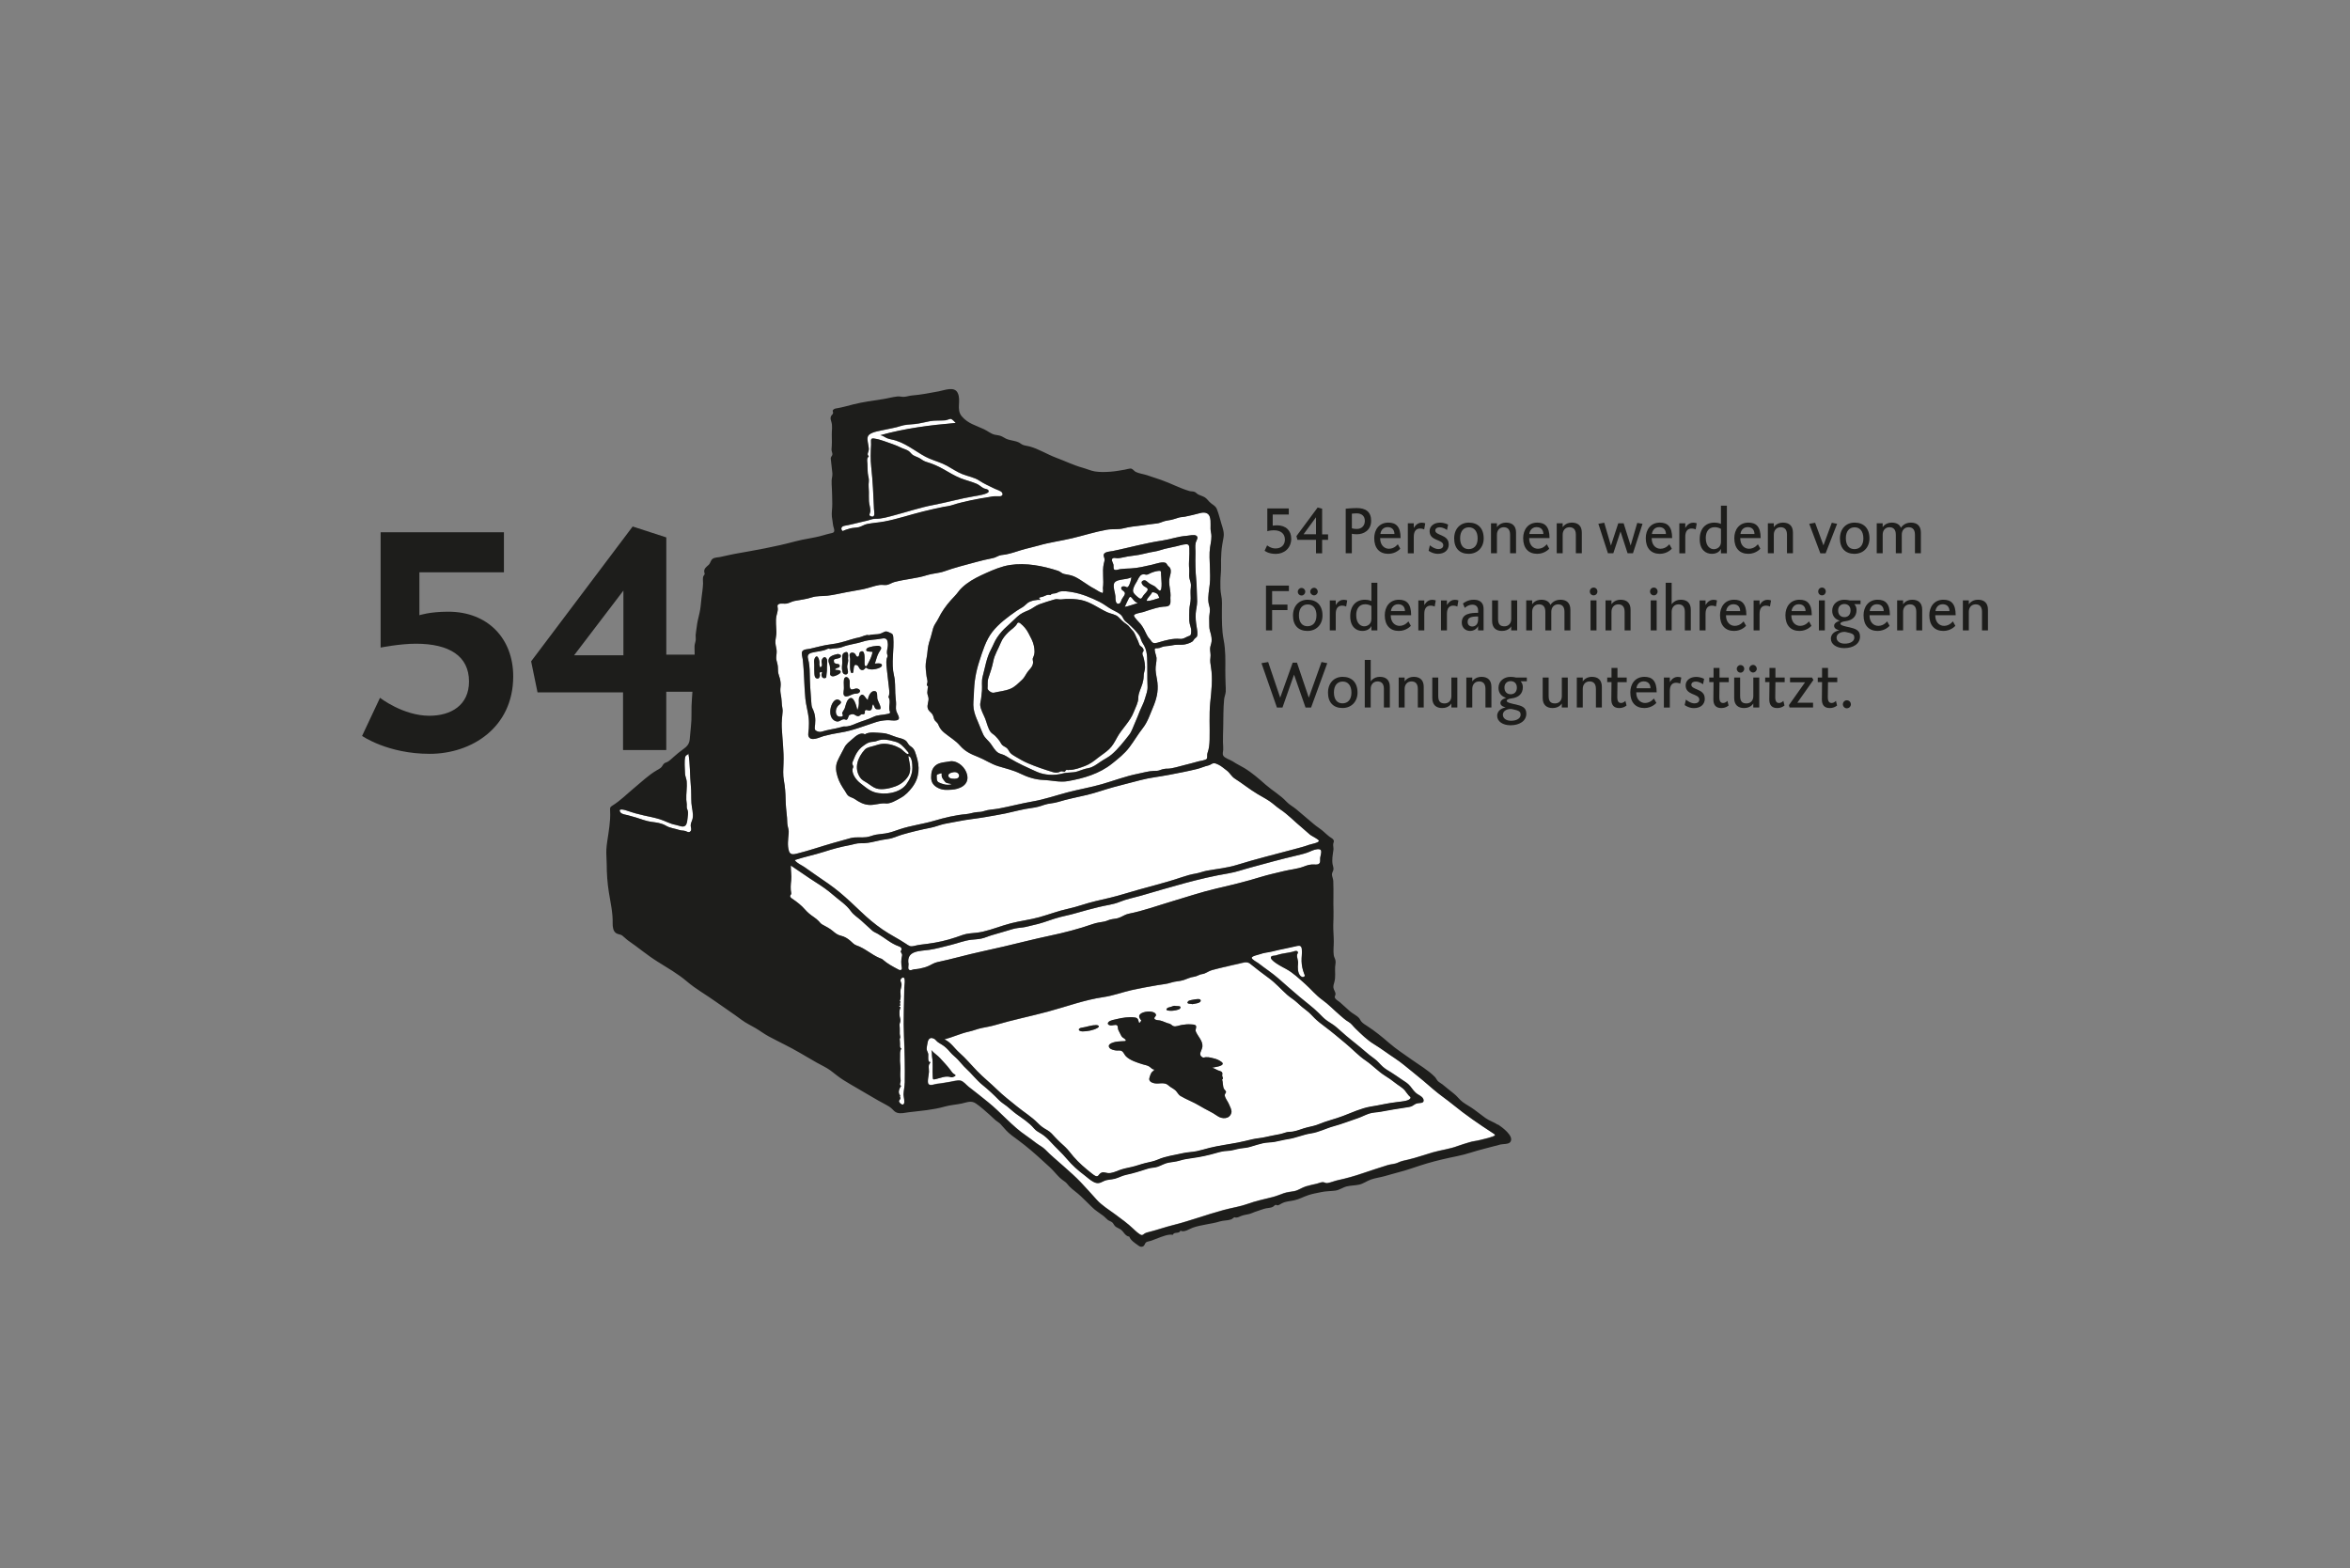
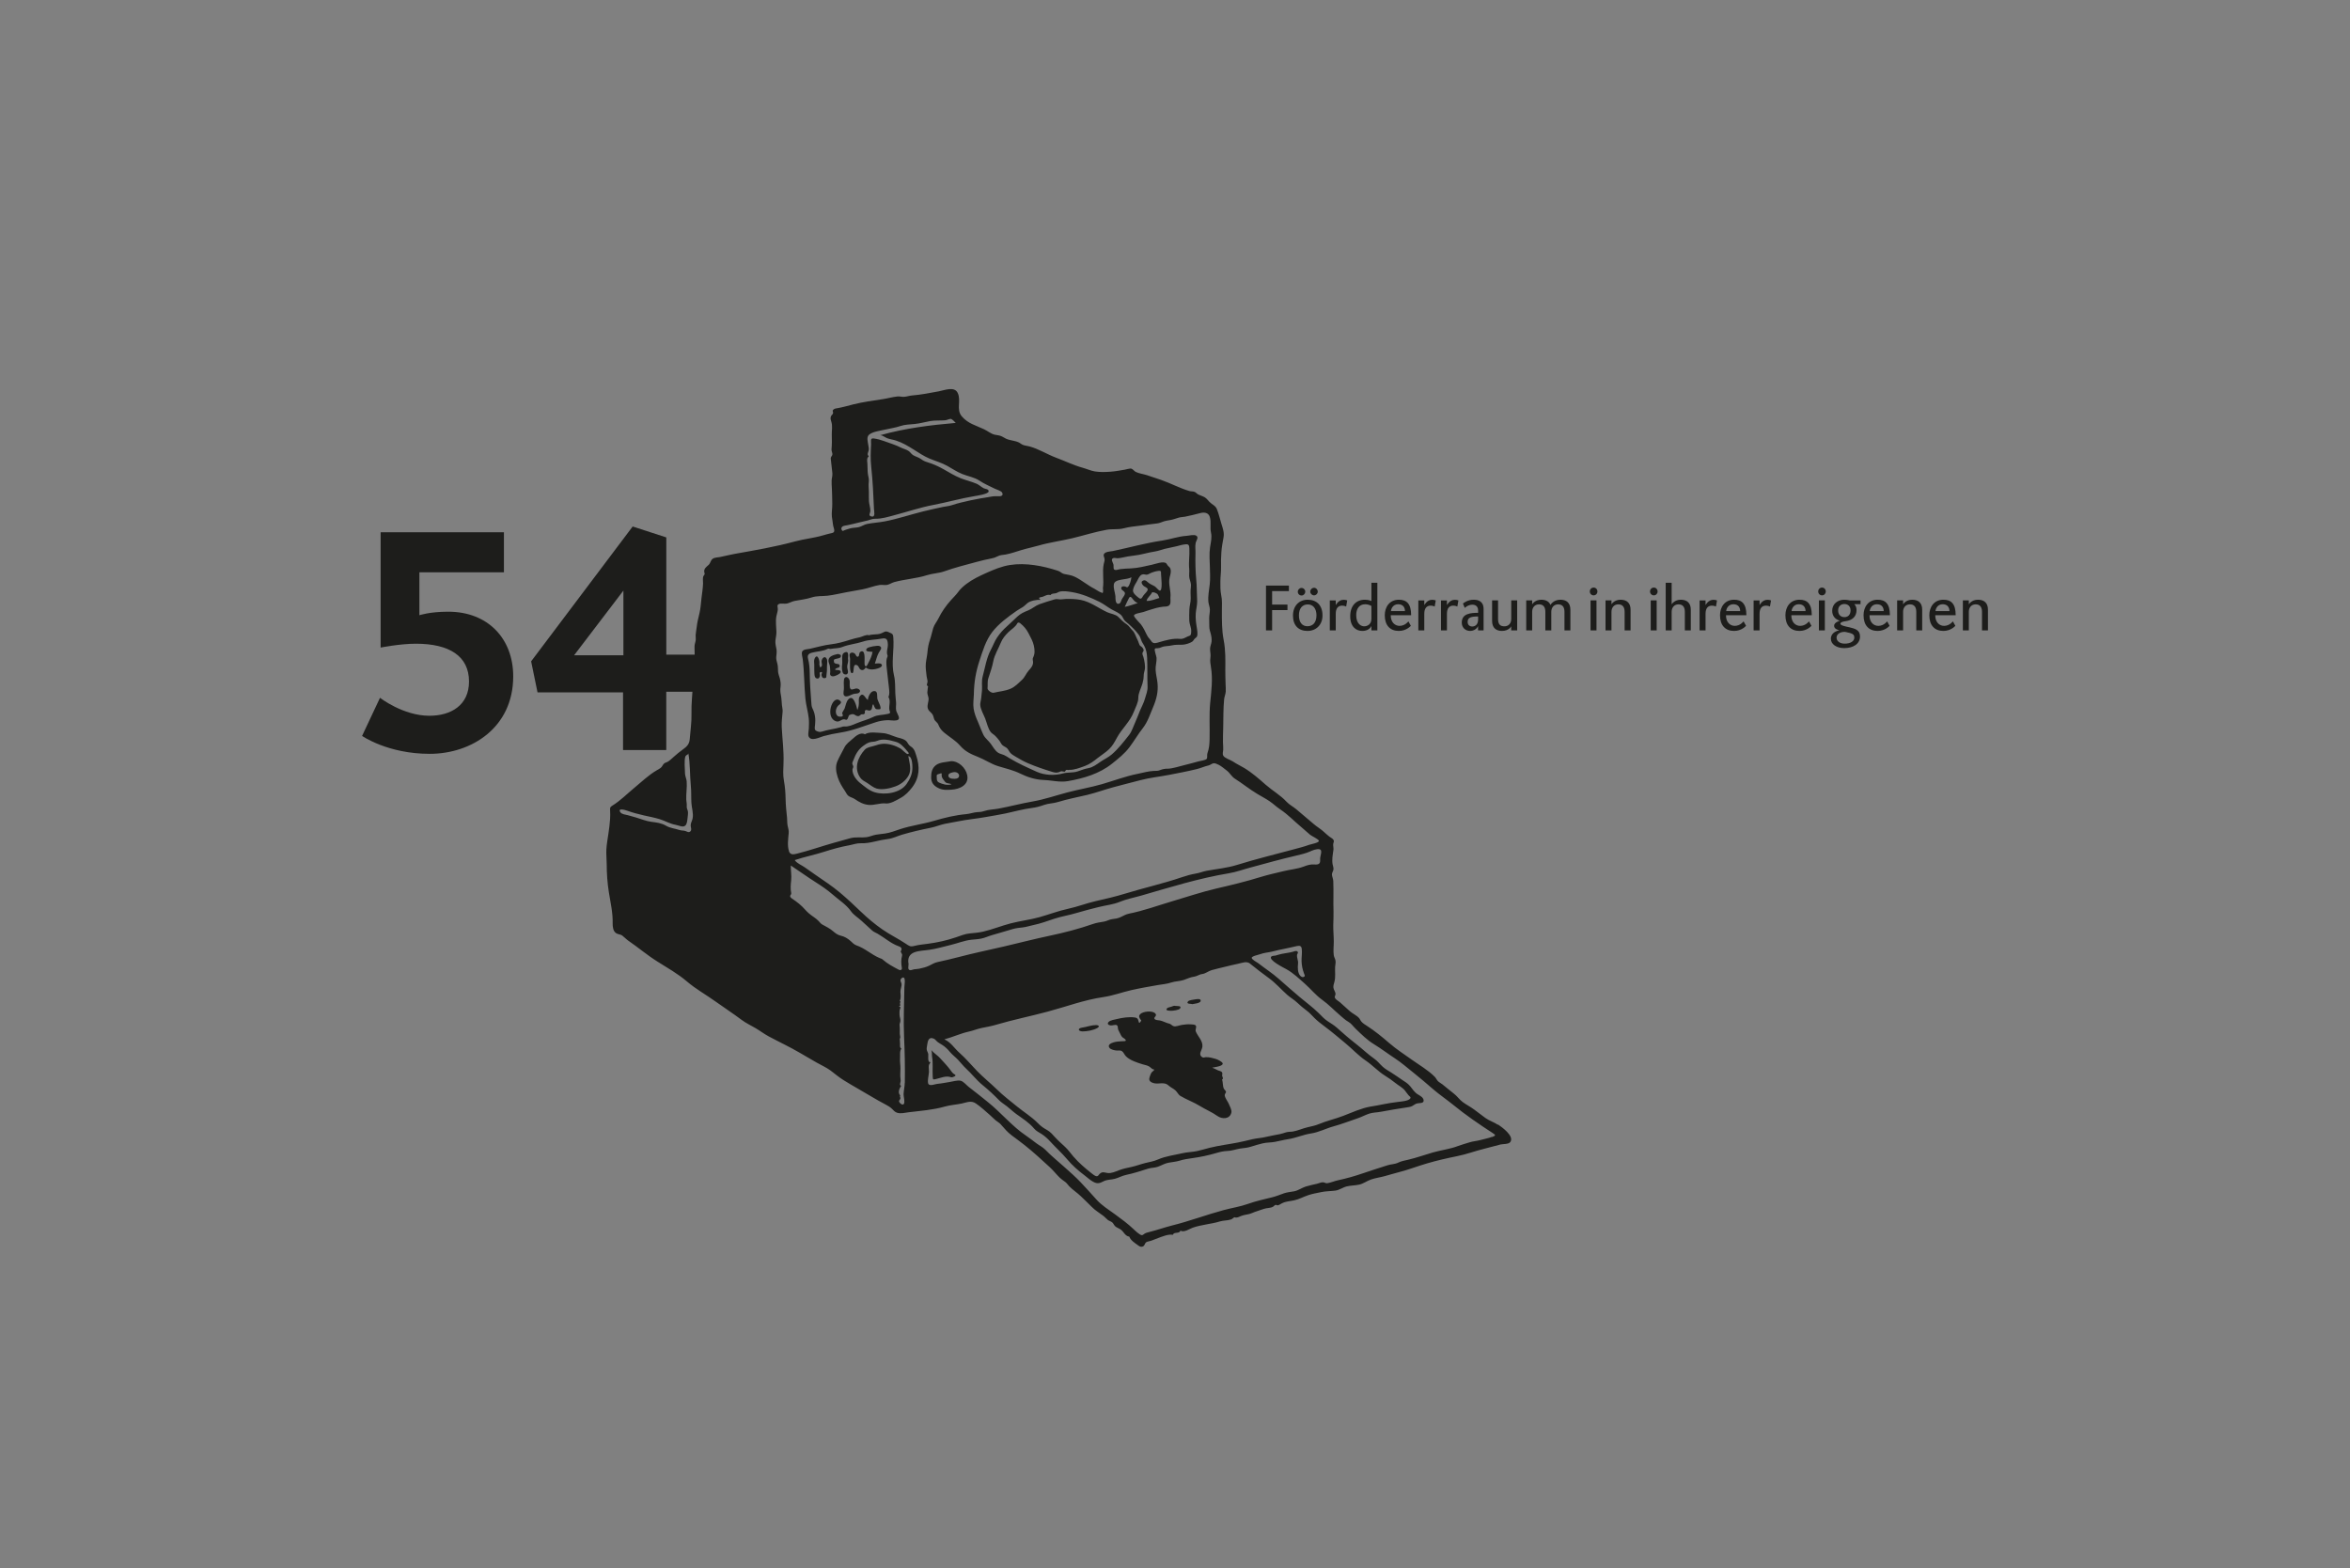
<svg xmlns="http://www.w3.org/2000/svg" id="Ebene_1" viewBox="0 0 640 427">
  <rect x="0" y="0" width="640" height="427" fill="#808080" stroke="none" />
  <defs>
    <style>.cls-1{fill:#1d1d1b;}.cls-2{fill:#fff;}</style>
  </defs>
-   <path class="cls-1" d="M504.06,191.79c0-.61-.48-1.08-1.11-1.08-.58,0-1.06.49-1.06,1.08s.47,1.1,1.08,1.1,1.1-.49,1.1-1.1M500.36,185.76v-1.26h-2.52v-2.61h-1.62v2.61h-1.17v1.26h1.17l-.05,4.65c-.02,1.58.68,2.41,2.14,2.41,1.31,0,2-.7,2-.7l-.31-1.26s-.47.58-1.17.58c-.58,0-1.06-.29-1.04-1.71l.05-3.96h2.52ZM493.87,185.15l-.41-.65h-5.96v1.31h4.09l-4.39,6.21.16.65h6.41v-1.31h-4.28l4.39-6.21ZM486.04,185.76v-1.26h-2.52v-2.61h-1.62v2.61h-1.17v1.26h1.17l-.05,4.65c-.02,1.58.68,2.41,2.14,2.41,1.31,0,2-.7,2-.7l-.31-1.26s-.47.58-1.17.58c-.58,0-1.06-.29-1.04-1.71l.05-3.96h2.52ZM479.12,192.67v-8.17h-1.62v5.08c0,1.17-.72,1.98-1.86,1.98s-1.73-.52-1.73-2.02v-5.04h-1.62v5.6c0,1.85,1.06,2.72,2.68,2.72,1.91,0,2.52-1.26,2.52-1.26v1.11h1.62ZM475.03,182.14c0-.58-.47-1.03-1.03-1.03s-1.01.49-1.01,1.04.45,1.03,1.04,1.03c.54,0,.99-.47.99-1.04M478.44,182.13c0-.57-.45-1.06-.99-1.06-.58,0-1.06.49-1.06,1.04s.49,1.03,1.04,1.03,1.01-.47,1.01-1.01M470.81,185.76v-1.26h-2.52v-2.61h-1.62v2.61h-1.17v1.26h1.17l-.05,4.65c-.02,1.58.68,2.41,2.14,2.41,1.31,0,2-.7,2-.7l-.31-1.26s-.47.58-1.17.58c-.58,0-1.06-.29-1.04-1.71l.05-3.96h2.52ZM464.27,190.21c0-1.42-.99-1.98-1.94-2.39-.86-.38-1.71-.65-1.71-1.33,0-.59.52-.88,1.17-.88,1.12,0,2.02.74,2.02.74l.29-1.47s-.85-.54-2.21-.54c-1.58,0-2.82.93-2.82,2.3s.86,1.91,1.76,2.31c.97.43,1.96.68,1.96,1.57,0,.68-.58,1.03-1.33,1.03-1.13,0-2.32-1.03-2.32-1.03l-.34,1.49s1.1.83,2.5.83c1.8,0,2.99-.95,2.99-2.61M457.87,184.52s-.32-.18-.99-.18c-1.42,0-2.12,1.46-2.12,1.46v-1.29h-1.62v8.17h1.62v-4.54c0-1.42.59-2.21,1.71-2.21.68,0,1.12.25,1.12.25l.29-1.65ZM449.49,187.42h-3.8c0-.52.47-1.87,1.95-1.87s1.85,1.06,1.85,1.87M451.18,188.53c0-3.2-1.31-4.21-3.33-4.21-2.52,0-3.85,1.92-3.85,4.23,0,2.76,1.46,4.27,3.82,4.27,2.12,0,3.27-1.4,3.27-1.4l-.67-1.21s-.88,1.23-2.41,1.23c-1.22,0-2.4-.94-2.4-2.9h5.56ZM443.02,185.76v-1.26h-2.52v-2.61h-1.62v2.61h-1.17v1.26h1.17l-.05,4.65c-.02,1.58.68,2.41,2.14,2.41,1.31,0,2-.7,2-.7l-.31-1.26s-.47.58-1.17.58c-.58,0-1.06-.29-1.04-1.71l.05-3.96h2.52ZM436.25,192.67v-5.63c0-1.85-1.04-2.72-2.72-2.72-1.78,0-2.48,1.26-2.48,1.26v-1.08h-1.62v8.17h1.62v-5.08c0-1.17.72-2.02,1.85-2.02.97,0,1.73.52,1.73,2.02v5.08h1.62ZM426.97,192.67v-8.17h-1.62v5.08c0,1.17-.72,1.98-1.86,1.98s-1.73-.52-1.73-2.02v-5.04h-1.62v5.6c0,1.85,1.06,2.72,2.68,2.72,1.91,0,2.52-1.26,2.52-1.26v1.11h1.62ZM414.13,194.62c0,1.03-1.08,1.66-2.63,1.66-1.33,0-2.21-.68-2.21-1.64s.99-1.57,2.18-1.57c0,0,.47.02,1.51.32.81.23,1.15.56,1.15,1.22M413.11,187.22c0,1.22-.72,1.84-1.68,1.84-1.03,0-1.71-.68-1.71-1.82s.76-1.75,1.69-1.75,1.69.58,1.69,1.73M415.82,185.53v-1.02h-2.95s-.63-.18-1.53-.18c-1.69,0-3.24,1.1-3.24,2.99,0,1.44.83,2.36,2.1,2.72,0,0-1.58.41-1.58,1.37,0,.85.95,1.1,1.42,1.24-.58.11-2.3.59-2.3,2.31,0,1.49,1.53,2.55,3.62,2.55,2.48,0,4.32-1.17,4.32-3.17,0-1.8-1.4-2.14-2.86-2.49-1.12-.25-2.49-.5-2.49-.99,0-.32.5-.58,1.4-.68,1.84-.23,3-1.26,3-3.03,0-1.12-.63-1.62-.63-1.62h1.71ZM406.17,192.67v-5.63c0-1.85-1.04-2.72-2.72-2.72-1.78,0-2.49,1.26-2.49,1.26v-1.08h-1.62v8.17h1.62v-5.08c0-1.17.72-2.02,1.86-2.02.97,0,1.73.52,1.73,2.02v5.08h1.62ZM396.89,192.67v-8.17h-1.62v5.08c0,1.17-.72,1.98-1.85,1.98s-1.73-.52-1.73-2.02v-5.04h-1.62v5.6c0,1.85,1.06,2.72,2.68,2.72,1.91,0,2.52-1.26,2.52-1.26v1.11h1.62ZM387.74,192.67v-5.63c0-1.85-1.04-2.72-2.72-2.72-1.78,0-2.48,1.26-2.48,1.26v-1.08h-1.62v8.17h1.62v-5.08c0-1.17.72-2.02,1.86-2.02.97,0,1.73.52,1.73,2.02v5.08h1.62ZM378.51,192.67v-5.63c0-1.85-1.04-2.72-2.72-2.72-1.78,0-2.49,1.26-2.49,1.26v-5.87h-1.62v12.96h1.62v-5.08c0-1.17.72-2.02,1.86-2.02.97,0,1.73.52,1.73,2.02v5.08h1.62ZM368.05,188.62c0,1.94-1.01,2.92-2.45,2.92s-2.32-1.06-2.32-2.97.95-2.97,2.39-2.97,2.38,1.08,2.38,3.02M369.71,188.62c0-2.81-1.6-4.3-4.05-4.3-2.31,0-3.99,1.65-3.99,4.32s1.49,4.17,3.94,4.17,4.1-1.76,4.1-4.19M361.48,180.6l-1.58-.31-3.46,9.7-3.22-9.52h-1.17l-3.4,9.52-3.28-9.7-1.82.31,4.21,12.08h1.51l3.15-8.96,3.13,8.96h1.51l4.41-12.08Z" />
  <path class="cls-1" d="M541.4,171.67v-5.63c0-1.85-1.04-2.72-2.72-2.72-1.78,0-2.49,1.26-2.49,1.26v-1.08h-1.62v8.17h1.62v-5.07c0-1.17.72-2.02,1.86-2.02.97,0,1.73.52,1.73,2.02v5.07h1.62ZM530.92,166.42h-3.8c0-.52.47-1.87,1.94-1.87s1.86,1.06,1.86,1.87M532.61,167.53c0-3.2-1.31-4.21-3.33-4.21-2.52,0-3.85,1.93-3.85,4.23,0,2.76,1.46,4.27,3.82,4.27,2.12,0,3.27-1.4,3.27-1.4l-.67-1.21s-.88,1.23-2.41,1.23c-1.22,0-2.4-.94-2.4-2.9h5.56ZM523.49,171.67v-5.63c0-1.85-1.04-2.72-2.72-2.72-1.78,0-2.48,1.26-2.48,1.26v-1.08h-1.62v8.17h1.62v-5.07c0-1.17.72-2.02,1.86-2.02.97,0,1.73.52,1.73,2.02v5.07h1.62ZM513.01,166.42h-3.8c0-.52.47-1.87,1.95-1.87s1.85,1.06,1.85,1.87M514.7,167.53c0-3.2-1.31-4.21-3.33-4.21-2.52,0-3.85,1.93-3.85,4.23,0,2.76,1.46,4.27,3.82,4.27,2.12,0,3.27-1.4,3.27-1.4l-.66-1.21s-.88,1.23-2.41,1.23c-1.23,0-2.4-.94-2.4-2.9h5.56ZM505.01,173.62c0,1.03-1.08,1.66-2.63,1.66-1.33,0-2.21-.68-2.21-1.64s.99-1.57,2.18-1.57c0,0,.47.02,1.51.32.81.23,1.15.56,1.15,1.22M503.98,166.22c0,1.23-.72,1.84-1.67,1.84-1.03,0-1.71-.68-1.71-1.82s.76-1.75,1.69-1.75,1.69.58,1.69,1.73M506.7,164.53v-1.02h-2.95s-.63-.18-1.53-.18c-1.69,0-3.24,1.1-3.24,2.99,0,1.44.83,2.36,2.1,2.72,0,0-1.58.41-1.58,1.37,0,.85.95,1.1,1.42,1.24-.58.11-2.3.6-2.3,2.3,0,1.49,1.53,2.55,3.62,2.55,2.48,0,4.32-1.17,4.32-3.17,0-1.8-1.4-2.14-2.86-2.49-1.12-.25-2.49-.5-2.49-.99,0-.32.5-.58,1.4-.68,1.84-.23,3-1.26,3-3.03,0-1.12-.63-1.62-.63-1.62h1.71ZM496.98,163.5h-1.62v8.17h1.62v-8.17ZM497.23,161.07c0-.59-.43-1.06-1.02-1.06s-1.04.47-1.04,1.06.45,1.06,1.04,1.06,1.02-.47,1.02-1.06M491.73,166.42h-3.8c0-.52.47-1.87,1.94-1.87s1.86,1.06,1.86,1.87M493.42,167.53c0-3.2-1.31-4.21-3.33-4.21-2.52,0-3.85,1.93-3.85,4.23,0,2.76,1.46,4.27,3.82,4.27,2.12,0,3.27-1.4,3.27-1.4l-.67-1.21s-.88,1.23-2.41,1.23c-1.23,0-2.4-.94-2.4-2.9h5.56ZM482.31,163.52s-.32-.18-.99-.18c-1.42,0-2.12,1.46-2.12,1.46v-1.29h-1.62v8.17h1.62v-4.53c0-1.42.59-2.22,1.71-2.22.68,0,1.12.25,1.12.25l.29-1.65ZM473.92,166.42h-3.8c0-.52.47-1.87,1.95-1.87s1.85,1.06,1.85,1.87M475.61,167.53c0-3.2-1.31-4.21-3.33-4.21-2.52,0-3.85,1.93-3.85,4.23,0,2.76,1.46,4.27,3.82,4.27,2.12,0,3.27-1.4,3.27-1.4l-.67-1.21s-.88,1.23-2.41,1.23c-1.22,0-2.39-.94-2.39-2.9h5.56ZM467.6,163.52s-.32-.18-.99-.18c-1.42,0-2.12,1.46-2.12,1.46v-1.29h-1.62v8.17h1.62v-4.53c0-1.42.59-2.22,1.71-2.22.68,0,1.12.25,1.12.25l.29-1.65ZM460.47,171.67v-5.63c0-1.85-1.04-2.72-2.72-2.72-1.78,0-2.49,1.26-2.49,1.26v-5.87h-1.62v12.96h1.62v-5.07c0-1.17.72-2.02,1.86-2.02.97,0,1.73.52,1.73,2.02v5.07h1.62ZM451.18,163.5h-1.62v8.17h1.62v-8.17ZM451.43,161.07c0-.59-.43-1.06-1.02-1.06s-1.04.47-1.04,1.06.45,1.06,1.04,1.06,1.02-.47,1.02-1.06M444.07,171.67v-5.63c0-1.85-1.04-2.72-2.72-2.72-1.78,0-2.48,1.26-2.48,1.26v-1.08h-1.62v8.17h1.62v-5.07c0-1.17.72-2.02,1.85-2.02.97,0,1.73.52,1.73,2.02v5.07h1.62ZM434.79,163.5h-1.62v8.17h1.62v-8.17ZM435.04,161.07c0-.59-.43-1.06-1.03-1.06s-1.04.47-1.04,1.06.45,1.06,1.04,1.06,1.03-.47,1.03-1.06M427.68,171.67v-5.63c0-1.85-1.04-2.72-2.72-2.72-1.96,0-2.72,1.44-2.72,1.44-.23-.74-.99-1.44-2.48-1.44-1.78,0-2.49,1.26-2.49,1.26v-1.08h-1.62v8.17h1.62v-5.07c0-1.17.72-2.02,1.86-2.02.97,0,1.73.52,1.73,2.02v5.07h1.62v-5.07c0-1.17.72-2.02,1.86-2.02.97,0,1.73.52,1.73,2.02v5.07h1.62ZM413.19,171.67v-8.17h-1.62v5.08c0,1.17-.72,1.98-1.86,1.98s-1.73-.52-1.73-2.02v-5.04h-1.62v5.6c0,1.85,1.06,2.72,2.68,2.72,1.91,0,2.52-1.26,2.52-1.26v1.11h1.62ZM402.55,168.7c0,1.37-.79,1.91-1.59,1.91s-1.26-.5-1.26-1.24c0-1.17.81-1.49,2.85-1.49v.83ZM404.04,171.67v-5.83c0-2.16-1.55-2.52-2.72-2.52-1.73,0-2.9,1.04-2.9,1.04l.49,1.19s.88-.88,2.07-.88c.99,0,1.57.58,1.57,1.57v.65c-2.05,0-4.45.18-4.45,2.66,0,1.37.99,2.27,2.28,2.27,1.08,0,1.91-.7,2.16-1.33v1.19h1.49ZM397.17,163.52s-.32-.18-.99-.18c-1.42,0-2.12,1.46-2.12,1.46v-1.29h-1.62v8.17h1.62v-4.53c0-1.42.59-2.22,1.71-2.22.68,0,1.12.25,1.12.25l.29-1.65ZM391,163.52s-.32-.18-.99-.18c-1.42,0-2.12,1.46-2.12,1.46v-1.29h-1.62v8.17h1.62v-4.53c0-1.42.59-2.22,1.71-2.22.68,0,1.12.25,1.12.25l.29-1.65ZM382.62,166.42h-3.8c0-.52.47-1.87,1.95-1.87s1.86,1.06,1.86,1.87M384.31,167.53c0-3.2-1.31-4.21-3.33-4.21-2.52,0-3.85,1.93-3.85,4.23,0,2.76,1.46,4.27,3.82,4.27,2.12,0,3.28-1.4,3.28-1.4l-.67-1.21s-.88,1.23-2.41,1.23c-1.22,0-2.4-.94-2.4-2.9h5.56ZM373.49,168.54c0,1.51-1.15,2.02-1.98,2.02-.7,0-2.16-.52-2.16-3.06,0-1.64.77-2.94,2.41-2.94,1.12,0,1.73.47,1.73.47v3.51ZM375.11,171.67v-12.96h-1.62v4.97s-.68-.36-1.76-.36c-2.38,0-4.01,1.6-4.01,4.5s1.64,4,3.29,4c1.49,0,2.16-.74,2.48-1.33v1.19h1.62ZM366.89,163.52s-.32-.18-.99-.18c-1.42,0-2.12,1.46-2.12,1.46v-1.29h-1.62v8.17h1.62v-4.53c0-1.42.59-2.22,1.71-2.22.68,0,1.12.25,1.12.25l.29-1.65ZM358.52,167.62c0,1.95-1.01,2.92-2.45,2.92s-2.32-1.06-2.32-2.97.96-2.97,2.4-2.97,2.38,1.08,2.38,3.02M360.17,167.62c0-2.81-1.6-4.3-4.05-4.3-2.3,0-3.99,1.65-3.99,4.32s1.49,4.18,3.94,4.18,4.1-1.76,4.1-4.19M355.48,161.14c0-.57-.47-1.03-1.03-1.03s-1.01.49-1.01,1.04.45,1.02,1.04,1.02c.54,0,.99-.47.99-1.04M358.88,161.13c0-.57-.45-1.06-.99-1.06-.58,0-1.06.49-1.06,1.04s.49,1.02,1.04,1.02,1.01-.47,1.01-1.01M351.02,160.98v-1.51h-6.24v12.2h1.67v-5.53h4.18v-1.49h-4.18v-3.67h4.57Z" />
-   <path class="cls-1" d="M523.13,150.67v-5.63c0-1.85-1.04-2.72-2.72-2.72-1.96,0-2.72,1.44-2.72,1.44-.23-.74-.99-1.44-2.48-1.44-1.78,0-2.48,1.26-2.48,1.26v-1.08h-1.62v8.17h1.62v-5.07c0-1.17.72-2.02,1.85-2.02.97,0,1.73.52,1.73,2.02v5.07h1.62v-5.07c0-1.17.72-2.02,1.86-2.02.97,0,1.73.52,1.73,2.02v5.07h1.62ZM507.47,146.62c0,1.95-1.01,2.92-2.45,2.92s-2.32-1.06-2.32-2.97.95-2.97,2.39-2.97,2.38,1.08,2.38,3.02M509.13,146.62c0-2.81-1.6-4.3-4.05-4.3-2.3,0-3.99,1.65-3.99,4.32s1.49,4.18,3.94,4.18,4.1-1.76,4.1-4.19M500.33,142.65l-1.46-.29-2.27,6.16-2.27-6.16-1.6.29,3.02,8.03h1.44l3.13-8.03ZM488.29,150.67v-5.63c0-1.85-1.04-2.72-2.72-2.72-1.78,0-2.49,1.26-2.49,1.26v-1.08h-1.62v8.17h1.62v-5.07c0-1.17.72-2.02,1.86-2.02.97,0,1.73.52,1.73,2.02v5.07h1.62ZM477.81,145.42h-3.8c0-.52.47-1.87,1.95-1.87s1.85,1.06,1.85,1.87M479.5,146.53c0-3.2-1.31-4.21-3.33-4.21-2.52,0-3.85,1.93-3.85,4.23,0,2.76,1.46,4.27,3.82,4.27,2.12,0,3.27-1.4,3.27-1.4l-.67-1.21s-.88,1.23-2.41,1.23c-1.23,0-2.39-.94-2.39-2.9h5.56ZM468.69,147.54c0,1.51-1.15,2.02-1.98,2.02-.7,0-2.16-.52-2.16-3.06,0-1.64.77-2.93,2.41-2.93,1.12,0,1.73.47,1.73.47v3.51ZM470.3,150.67v-12.96h-1.62v4.97s-.68-.36-1.77-.36c-2.38,0-4.01,1.6-4.01,4.5s1.64,4,3.29,4c1.5,0,2.16-.74,2.49-1.33v1.19h1.62ZM462.08,142.52s-.32-.18-.99-.18c-1.42,0-2.12,1.46-2.12,1.46v-1.29h-1.62v8.17h1.62v-4.53c0-1.42.59-2.22,1.71-2.22.68,0,1.12.25,1.12.25l.29-1.65ZM453.7,145.42h-3.8c0-.52.47-1.87,1.95-1.87s1.85,1.06,1.85,1.87M455.39,146.53c0-3.2-1.31-4.21-3.33-4.21-2.52,0-3.85,1.93-3.85,4.23,0,2.76,1.46,4.27,3.82,4.27,2.12,0,3.27-1.4,3.27-1.4l-.67-1.21s-.88,1.23-2.41,1.23c-1.23,0-2.4-.94-2.4-2.9h5.56ZM447.33,142.65l-1.44-.25-1.8,6.17-1.91-6.07h-1.46l-2,6.08-1.82-6.23-1.6.29,2.61,8.03h1.46l1.96-5.94,1.93,5.94h1.46l2.61-8.03ZM430.79,150.67v-5.63c0-1.85-1.04-2.72-2.72-2.72-1.78,0-2.49,1.26-2.49,1.26v-1.08h-1.62v8.17h1.62v-5.07c0-1.17.72-2.02,1.86-2.02.97,0,1.73.52,1.73,2.02v5.07h1.62ZM420.31,145.42h-3.8c0-.52.47-1.87,1.95-1.87s1.86,1.06,1.86,1.87M422,146.53c0-3.2-1.31-4.21-3.33-4.21-2.52,0-3.85,1.93-3.85,4.23,0,2.76,1.46,4.27,3.82,4.27,2.12,0,3.28-1.4,3.28-1.4l-.67-1.21s-.88,1.23-2.41,1.23c-1.22,0-2.39-.94-2.39-2.9h5.56ZM412.88,150.67v-5.63c0-1.85-1.04-2.72-2.72-2.72-1.78,0-2.48,1.26-2.48,1.26v-1.08h-1.62v8.17h1.62v-5.07c0-1.17.72-2.02,1.85-2.02.97,0,1.73.52,1.73,2.02v5.07h1.62ZM402.42,146.62c0,1.95-1.01,2.92-2.45,2.92s-2.32-1.06-2.32-2.97.95-2.97,2.39-2.97,2.38,1.08,2.38,3.02M404.07,146.62c0-2.81-1.6-4.3-4.05-4.3-2.3,0-3.99,1.65-3.99,4.32s1.49,4.18,3.94,4.18,4.1-1.76,4.1-4.19M394.54,148.21c0-1.42-.99-1.98-1.94-2.4-.86-.38-1.71-.65-1.71-1.33,0-.59.52-.88,1.17-.88,1.12,0,2.02.74,2.02.74l.29-1.47s-.85-.54-2.21-.54c-1.58,0-2.82.93-2.82,2.3s.86,1.91,1.76,2.3c.97.43,1.96.68,1.96,1.57,0,.68-.58,1.03-1.33,1.03-1.13,0-2.32-1.03-2.32-1.03l-.34,1.49s1.1.83,2.5.83c1.8,0,2.99-.95,2.99-2.61M388.14,142.52s-.32-.18-.99-.18c-1.42,0-2.12,1.46-2.12,1.46v-1.29h-1.62v8.17h1.62v-4.53c0-1.42.59-2.22,1.71-2.22.68,0,1.12.25,1.12.25l.29-1.65ZM379.75,145.42h-3.8c0-.52.47-1.87,1.95-1.87s1.86,1.06,1.86,1.87M381.44,146.53c0-3.2-1.31-4.21-3.33-4.21-2.52,0-3.85,1.93-3.85,4.23,0,2.76,1.46,4.27,3.82,4.27,2.12,0,3.27-1.4,3.27-1.4l-.67-1.21s-.88,1.23-2.41,1.23c-1.23,0-2.4-.94-2.4-2.9h5.56ZM371.7,141.84c0,1.4-.95,2.21-2.16,2.21-.79,0-1.37-.18-1.37-.18v-3.98s.61-.09,1.3-.09c1.3,0,2.23.67,2.23,2.04M373.42,141.82c0-2.48-1.53-3.46-3.87-3.46-1.48,0-3.06.18-3.06.18v12.13h1.67v-5.31s.52.13,1.44.13c1.73,0,3.82-1.04,3.82-3.67M358.4,145.49h-3.38l3.38-4.63v4.63ZM361.69,147v-1.47h-1.62v-7l-1.22-.32-5.78,7.79.27,1.01h5.06v3.67h1.67v-3.67h1.62ZM351.65,146.66c0-2.12-1.4-3.6-3.87-3.6-.58,0-1.17.09-1.17.09v-3.04h4.38v-1.64h-5.85v6.19s.76-.25,1.8-.25c1.93,0,2.99.99,2.99,2.52,0,1.42-.92,2.43-2.57,2.43-1.3,0-2.27-.85-2.27-.85l-.68,1.47s.97.86,3.04.86c2.27,0,4.21-1.53,4.21-4.19" />
-   <path class="cls-2" d="M270.65,188.64c1.5-.36,3.05-.47,4.5-1.06,1.3-.54,2.21-1.55,3.21-2.47.76-.7,1.1-1.71,1.77-2.47.7-.8,1.47-1.62,1.15-2.85-.07-.26-.03-.53.08-.75.55-1.05.42-2.16.2-3.22-.25-1.21-.89-2.3-1.47-3.41-.57-1.1-1.3-1.94-2.24-2.69-.34-.27-.67-.2-.78,0-.57,1.09-1.65,1.64-2.48,2.46-.85.85-1.61,1.76-2.04,2.85-.67,1.68-1.69,3.2-2.04,5.03-.3,1.56-.82,3.08-1.33,4.58-.32.92-.13,1.85-.23,2.77-.05.49,1.07,1.36,1.69,1.21M260.09,210.26c-.46-.03-1.71.23-1.81.8-.13.73.72,1.03,1.25,1.01.58.06,1.51.06,1.65-.68.13-.65-.54-1.1-1.09-1.14M257.39,212.9c-.45-.59-1.02-1.12-.93-1.97.02-.23,0-.47-.3-.32-.38.21-1.12.18-1.06.66.07.61-.15,1.48.63,1.82,1.03.46,2.11.82,3.4.49-.6-.39-1.31-.13-1.74-.69M221.87,179.27c.78-1.55,1.47.8,1.26,1.58.08.25.06,1.41.64.54.21-.31-.03-.87-.04-1.22-.02-.81.92-1.88,1.45-.66.21.47.01,1.47.03,2,.02.81-.03,1.55-.15,2.35-.06.45.06.76-.46.82-.68.08-.92-.54-.87-1.01.02-.25.41-.79-.22-.64-.51.13-.16.53-.21.98-.06.51-.38.96-.94.72-.51-.22-.52-.85-.56-1.33-.07-.78-.01-1.57-.03-2.35-.01-.6-.16-1.21.12-1.77M228.2,178.08c.38.12,1.01.15.77.78-.16.42-.91.45-1.27.55-.54.16-.66.11-.59.7.05.44.12.45.49.6.36.15,1.06-.02,1.08.59.02.55-.56.5-.88.68-1.15.65.62.36.93.61.78.63-.66,1.21-1.13,1.4-.37.15-.9.31-1.26.04-.46-.34-.21-.67-.23-1.22-.02-.47-.04-1-.11-1.47-.08-.5-.41-.97-.38-1.49.07-1.26,1.62-1.53,2.58-1.77M228.25,195.08c.21.12.64.16.87.11.45-.11.32-.05.42-.41.04-.15-.19-.36-.17-.54.04-.34.55-.97.68-1.32.28-.76.41-1.77.96-2.41,1.44-1.66,2.28,1.96,2.48,2.87.28-.59.39-1.22.42-1.86.03-.58-.14-1.26.19-1.77,1-1.54,1.59.6,2.26.88.03-.81.68-2.27,1.51-2.4,1.37-.21.9,1.32,1.09,2.17.13.57,1.21,2.29.74,2.72-.11.1-.97.06-1.12-.02-.4-.21-.54-.93-.75-1.32-.45.39-.16,1.16-.62,1.57-.54.48-1.17-.26-1.56.11-.36.34.21.82-.46,1.06-.23.08-.4-.06-.65.06-.36.17-.45.52-.94.44-.77-.11-.86-.71-1.75-.49-.88.21-.62.42-.97,1.12-.35.69-.57.18-1.14.24-.72.07-1.14.77-1.96.56-3.19-.84-1.19-7.26.89-5.72.71.52.27.85-.2,1.27-.46.41-.76.96-.82,1.59-.05.55.08,1.19.6,1.48M229.57,178.05c.17-.27.81-.62,1.14-.43.44.25.24,1.45.24,1.82.17.66-.15,1.32-.22,1.97-.06.54.33,1.36.18,1.82-.13.4-.43.53-.85.41-.55-.16-.59-.57-.7-1.1-.13-.66-.04-1.24.01-1.91.05-.67-.18-2.01.19-2.58M231.76,187.72c.38.21,1.08-.29,1.62-.21.65.09,1.25.68.5,1.2-.33.23-1.02.16-1.41.28-.37.11-.7.28-1.05.43-.57.25-1.39.47-1.64-.21-.18-.5.11-1.44.05-2,.03-.55-.22-2.25.24-2.65.59-.51,1.15.22,1.29.71.15.51-.19,2.14.39,2.45M231.53,177.96c.37-.4.98-.27,1.32.05.24.23.43,1.08.92.76.32-.21.12-1.02.56-1.28,1.4-.82,1.11,2.07,1.13,2.63.01.31-.11,1.39.44,1.31.2-.03.55-.81.63-.97.47-.89.97-1.94,1.12-2.94-.37-.1-2.39.11-1.53-.95.34-.41,2.9-.86,3.39-.65,1,.43.15,1.24-.15,1.78-.52.91-.74,2.03-1.1,3.01.41,0,1.47-.2,1.78.15.45.49-.21.88-.61,1.04-1.07.44-2.74.69-3.66-.14-.26.51-.68.87-1.25.65-.58-.22-.56-.95-1.03-1.21-1.37-.78-.76,1.82-1.27,2.07-.97.48-.67-3.31-.69-3.84-.02-.46-.31-1.13,0-1.47M220.52,183.28c.03,2.62.21,5.23.42,7.84.05.58.04,1.24.32,1.79.73,1.4.88,2.87.72,4.42-.06.55-.25,1.35.21,1.63.37.22,1,.47,1.55.3,1.72-.56,3.52-.73,5.25-1.22.29-.08.6-.22.9-.2,1.22.08,2.32-.42,3.36-.86,1.51-.64,3.12-1,4.6-1.75,1.18-.6,2.57-.47,3.84-.8.35-.09.89-.14.67-.64-.56-1.3.39-2.72-.39-3.97-.01-.02-.01-.06,0-.08.36-.74.21-1.56.15-2.28-.13-1.53-.4-3.07-.53-4.59-.1-1.15-.36-2.34-.1-3.52.06-.29.32-.64.23-.85-.45-1.02.13-2,.08-3.02-.06-1.32-.35-1.86-1.69-1.58-1.68.35-3.42.26-5.09.81-1.84.62-3.83.76-5.65,1.48-1.01.4-2.04.3-3.05.5-.31.11-.61-.18-.94,0-1.33.71-2.85.66-4.27,1.04-.9.24-1.31.68-1.06,1.62.34,1.29.45,2.64.46,3.92M238.81,201.78c-.69.29-1.31.17-2.01.38-.66.19-1.25.62-1.79,1.02-1.35,1.01-2.02,2.26-2.6,3.79-.04.09-.27.62-.28.65-.02.19-.03.2-.03.41,0,.13.26.49.27.74,0,.27-.22.55-.23.83-.04,1.42,1.09,2.87,2.13,3.67,1.22.95,2.42,2.04,3.94,2.49,2.77.81,6.92.22,8.64-2.22.96-1.36,1.62-2.76,1.61-4.45,0-.72-.03-3.11-1.11-3.19.27,1.71.99,3.72.04,5.35-.78,1.34-2.07,2.34-3.51,2.88-1.46.55-3.67,1.05-5.2.59-.93-.28-1.7-.99-2.51-1.5-.71-.45-1.44-.76-1.93-1.48-1.75-2.57-.65-5.52,1.24-7.58.62-.68,1.66-.78,2.51-1.04.84-.26,1.65-.54,2.54-.58,1.6-.06,3.31.5,4.69,1.29.41.23,1.57,1.51,1.95,1.51.76-.01-.17-.86-.32-1.02-.87-.99-1.69-1.97-3.02-2.32-1.69-.45-3.38-.93-5.04-.22M308.4,163.02c-.19-.24-.57-.82-.94-.14-.39.72-.71,1.48-1.14,2.4,1.26-.23,2.29-.68,3.54-1.04-.76-.28-1.09-.76-1.46-1.22M313.72,161.39c-.36.83-1.26,1.31-1.45,2.25,1.25.06,2.33-.49,3.48-.79-.13-.31-.23-.64-.41-.93-.28-.46-1.49-.84-1.62-.53M306.37,159.71c.46.1.51.43.86.05.48-.52.83-1.91.88-2.59-1.07.85-4.58.31-4.78,2-.13,1.12.33,2.1.43,3.15.05.51-.13,2.43,1.03,2.06.4-.13.53-.77.69-1.12.22-.47.72-.99.85-1.47.23-.88-1.26-.98-.95-1.8.14-.37.67-.34.98-.27M316.2,156.37c0-.82.03-.98-.74-.9-.7.07-1.6.36-2.24.66-.34.16-.54.34-.94.37-.29.02-.58-.13-.87-.1-.5.04-.67.14-.99.54-.42.52-.65,1.21-1.02,1.77-.34.51-.77,1.4-.84,2.03-.08.79.91,1.55,1.5,2.02.79.62.86.1,1.37-.64.25-.36,1.19-1.15,1.14-1.61-.06-.52-.91-.7-1.24-1.05-.42-.46-.7-1.07-.02-1.35.67-.28,1.06.29,1.52.64.47.36,1.03.57,1.54.86.43.24,1.08,1.15,1.45,1.24.9.09.36-3.92.36-4.48M267.21,190.12c.05-.67.16-1.34.21-2.01.11-1.35-.16-2.53.2-3.89.67-2.48,1.02-5.06,2.26-7.33.59-1.09.98-2.26,1.69-3.29.76-1.1,1.6-2.08,2.61-2.96.98-.85,1.88-1.78,2.84-2.65.96-.88,1.83-1.25,3.01-1.74,1.08-.44,1.9-1.24,3.03-1.67,1.33-.5,2.69-.88,4.05-1.29.62-.19.81-.1,1.43-.04.57.05,1.18-.09,1.75-.11,1.32-.04,2.78,0,4.08.27,2.6.52,4.78,2.23,7.14,3.33.93.44,2.29.56,3.03,1.28.81.78,1.37,1.44,2.33,2.04.59.37.98,1.11,1.52,1.63.71.68.94,1.75,1.41,2.6.24.43.32.93.54,1.35.19.37.36.33.65.61.23.22.5.58.46.95-.02.24-.25.39-.3.61-.09.47.11.68.23,1.09.29.96.61,2.56.38,3.54-.16.68-.27,1.01-.29,1.73-.01.71-.15,1.38-.35,2.06-.36,1.23-1.12,2.52-1.11,3.81,0,1.3-.76,2.61-1.23,3.85-1.04,2.72-3.21,4.5-4.57,7-.63,1.16-1.19,2.22-2.15,3.15-.93.89-2.06,1.56-3.06,2.37-1.09.88-2.17,1.71-3.5,2.2-1.23.46-3.01,1.15-4.32,1.07-.21.15-.57-.1-.81.03-.23.12-.2.4-.46.48-.07.02-.65-.15-.83-.13-.28.03-.51.2-.78.28-.62.18-1.12.09-1.72-.1-2.28-.7-4.45-1.43-6.65-2.37-1.11-.47-2.22-1.1-3.26-1.73-.49-.3-1.13-.64-1.52-1.08-.35-.39-.51-.9-.9-1.27-.4-.38-.93-.51-1.31-.89-.31-.32-.47-.75-.73-1.1-.34-.47-.76-.96-1.17-1.37-.4-.4-.94-.65-1.28-1.1-.68-.91-.99-2.38-1.4-3.44-.45-1.15-1.33-2.62-1.42-3.85-.04-.56.22-1.31.26-1.9M266.3,196.51c.52,1.18.96,2.45,1.52,3.61.43.88,1.37,1.58,1.96,2.38.61.83,1.18,1.94,2.07,2.5.48.3,1.05.37,1.56.6.53.24,1.01.58,1.51.88,2.41,1.45,4.86,2.53,7.42,3.69,2.12.96,4.91,1.06,7.11.45,1.28-.36,2.65-.11,3.96-.54,1.03-.33,1.88-.71,2.95-.9,1.29-.23,2.3-1.04,3.36-1.76.99-.68,2.12-1.19,3.03-1.97,1.8-1.55,3.29-3.48,4.75-5.34.74-.94,1.06-2.14,1.56-3.21.53-1.12.93-2.26,1.4-3.4.46-1.13,1.02-2.05,1.35-3.25.32-1.14.76-2.09.71-3.31-.12-2.61,0-5.22-.12-7.84-.05-1.13-.24-2.27-.8-3.27-.33-.59-.65-1-.86-1.65-.16-.51-.31-.9-.63-1.34-.81-1.12-1.82-2.09-2.85-3.01-.34-.3-.77-.58-1.05-.94-.28-.35-.39-.75-.65-1.1-.67-.91-1.92-1.32-2.86-1.87-1.12-.64-2.12-1.46-3.28-2.04-2.26-1.12-4.81-2.19-7.31-2.61-1.04-.18-2.53-.43-3.56-.15-.38.1-.66.37-1.08.44-.51.09-1.04.02-1.39.49-.8-.26-1.45.21-2.16.47-.13.05-.83.14-.9.26-.14.23.27.4.38.57-.98-.1-2.69.22-3.51.83-.49.36-.85.82-1.38,1.15-.55.35-1.13.65-1.66,1.02-2.33,1.62-4.87,3.48-6.61,5.74-1.76,2.28-2.61,5.16-3.49,7.87-.99,3.02-1.44,5.78-1.52,8.95-.03,1.35-.28,2.73-.07,4.07.19,1.22.65,2.38,1.15,3.51M303.33,154.97c.28.53,1.26.1,1.73.03.97-.14,1.96-.14,2.94-.2,1.99-.11,3.85-.59,5.8-1.02.79-.17,3.15-1.08,3.83-.33.19.21.26.46.45.65.27.28.49.34.64.75.28.73.04,1.55-.15,2.25-.54,1.98.42,3.76.17,5.73,0,.68.2,1.69-.45,2.12-.4.27-1.06.23-1.53.27-.67.06-1.29.19-1.93.36-1.18.3-2.31.72-3.47,1.09-.51.16-2.49.41-2.54.94-.05.5,1.56,1.99,1.86,2.4.69.91,1.14,1.85,1.62,2.88.21.44.49.83.82,1.18.23.24.39.56.58.76.52.56,1.24.29,2.02.05,1.8-.54,3.73-1.07,5.61-.89.9.08,1.35-.31,2.13-.66.28-.12.58-.15.74-.35.18-.23.2-.8.21-1.09.03-.98-.49-1.85-.53-2.83-.04-.98,0-2.03.02-3.01.03-1.05.39-2.04.37-3.11-.02-1.02-.09-2,.04-3.02.14-1.02-.18-1.49-.39-2.44-.18-.81.02-1.73-.06-2.56-.19-1.82.14-3.69.04-5.51-.04-.77-.09-1.24-.92-1.2-.78.04-1.74.34-2.52.53-1.1.28-2.22.45-3.32.73-.9.23-1.66.56-2.59.7-1.96.29-3.89.96-5.86,1.14-1.05.1-2.01.3-3.04.52-.44.1-.88.18-1.32.19-.31.01-.84-.16-1.12-.06-.84.3-.19,1.1-.01,1.71.1.32-.01,1.03.12,1.29M246.27,268.85c0-.44.34-2.33-.16-2.6-.38-.21-.87.33-.9.67-.03.28.24.7.28,1,.1.78-.34,1.45-.3,2.23.05.9.22,1.61-.19,2.49.48.2.02.33.08.59-.03-.13.04.54.13.58-.12.09-.41.13-.38.2-.05.14.32.14.36.29.04.15-.2.66-.22.89-.04.37-.03.85-.02,1.23.02.54.3,1.13.23,1.67-.08.62-.29.67-.21,1.29.1.74.03,1.45.05,2.19,0,.3.15.69.13.97,0,.14-.14.36-.14.44.02.39.09.89.08,1.38,0,.46-.12.94.37,1.22-.54.71-.31,1.81-.37,2.64-.07.96.12,1.86.11,2.8-.01.91-.11,1.94.02,2.84.09.58.04.48-.05.99-.07.4-.24.6.22.88-.51.71-.97,1.91-.23,2.61-.25.26.06.5.03.77-.02.3-.4.57-.38.79.04.46.91,1.23,1.29.78.41-.49-.07-2.06-.05-2.66.04-1.04.31-2.07.32-3.11.07-4.22-.03-8.43-.21-12.65-.2-4.47.04-8.91.09-13.38M188.15,214c-.29-2.91-.15-5.95-.68-8.82-.04.41-.49.39-.7.68-.35.48-.31,1.89-.3,2.49,0,.78.06,1.6.1,2.38.04.72.39,1.36.46,2.08.15,1.63-.19,3.34-.11,5,.03.64.18,1.08.13,1.71-.06.66.15.8.3,1.42.12.53-.04,1.32-.08,1.86-.04.52-.14,1.29-.38,1.75-.58,1.1-1.94.27-2.87.1-1.56-.27-2.85-1.08-4.35-1.54-1.39-.43-2.82-.7-4.24-1.01-1.61-.35-3.16-.79-4.71-1.33-.51-.18-2.61-.78-1.73.48.37.54,1.45.62,2.01.78.76.21,1.52.42,2.28.64,1.34.4,2.66.96,4.05,1.15,1.51.2,2.76.31,4.11,1.09,1.11.64,2.36.73,3.57,1.14.63.21,1.2.1,1.74.31.46.18.9.51,1.33.02.38-.42.06-1.02.04-1.5-.03-.72.38-1.23.52-1.92.29-1.38-.24-2.83-.32-4.21-.09-1.58,0-3.15-.16-4.72M229.54,144.65c-.05-.01.84-.35.75-.32.38-.13.77-.25,1.15-.36.83-.25,1.73-.17,2.53-.39.75-.21,1.37-.68,2.17-.84,1.54-.31,3.13-.39,4.68-.68,3.62-.68,7.06-1.87,10.64-2.75,1.81-.44,3.62-.87,5.45-1.23.82-.16,1.52-.19,2.32-.46.81-.28,1.64-.51,2.48-.71,1.75-.44,3.53-.82,5.31-1.13.9-.16,1.82-.25,2.71-.45.92-.2,1.54-.16,2.45-.14.61.01,1.17-.37.68-1.07-.29-.41-1.5-.77-1.94-.99-1.4-.7-2.93-1.35-4.21-2.21-1.33-.9-3.13-1.16-4.62-1.77-1.49-.6-2.74-1.46-4.13-2.25-1.58-.89-3.23-1.3-4.87-2-1.46-.62-2.88-1.58-4.22-2.43-1.57-.99-3.08-1.9-4.86-2.47-.77-.25-1.6-.34-2.35-.62-.66-.25-1.19-.78-1.93-.83,6.73-1.89,13.57-2.75,20.57-3.35-.14-.19-.99-1.01-1.25-1.07-.4-.11-1.13.32-1.6.36-1.37.12-2.74-.02-4.11.22-1.42.25-2.73.64-4.18.79-1.25.13-2.72.15-3.9.55-1.43.49-2.91.67-4.38,1.02-1.22.29-3.12.5-4.12,1.29-.86.68-.41,1.94-.28,2.88.08.62.24,1.04.05,1.66-.18.56-.42.9.09,1.4-.62.53-.43,1.25-.38,1.96.07.89.02,1.8.11,2.69.09.83.37,1.45.27,2.23-.13.96,0,1.83.02,2.79.02.85-.04,1.7.02,2.55.06.85.4,1.81.38,2.64-.01.64-.72,1.34.37,1.54,1.07.19.64-1.39.62-2.04-.15-3.87-.34-7.72-.76-11.59-.22-2.03-.14-3.96-.03-5.99.05-.88-.33-1.8.72-1.65.95.13,1.88.37,2.77.7,1.58.59,3.16,1.03,4.66,1.8.65.33,1.45.49,2.05.9.47.32.75.85,1.25,1.15.68.41,1.49.58,2.13,1.05.66.48,1.04.66,1.84.9,1.41.42,2.85,1.06,4.13,1.78,1.62.91,3.12,1.87,4.86,2.56,1.43.57,2.99.91,4.38,1.53.69.3,1.23.87,1.9,1.21.44.22,1.41.18,1.32.88-.08.7-3.24,1.16-3.96,1.28-3.72.62-7.36,1.67-11.06,2.37-3.64.69-7.1,1.87-10.68,2.81-1.66.43-3.45,1-5.18.96-.79-.02-1.29.27-2.04.46-.79.2-1.59.36-2.38.56-1.02.27-2.05.48-3.07.72-.57.13-1.56.12-1.73.79-.08.34.14.78.39.85M245.61,263.56c-.21-1.1-.23-2.23.05-3.27.17-.63-.53-.95-.31-1.3.53-.86-.21-1.16-.63-1.31-2.13-.76-3.78-2.31-5.7-3.4-.49-.28-1.05-.47-1.47-.84-1.01-.9-1.98-1.83-2.99-2.73-.94-.85-2.11-1.56-2.8-2.54-1.32-1.88-3.26-3.04-4.9-4.48-1.43-1.26-3.08-2.39-4.74-3.44-2.28-1.44-4.46-3.03-6.75-4.54-.05,1.37.25,2.7.1,4.04-.13,1.15-.23,2.3.01,3.45.03.13,0,.32-.08.41-.48.55-.02.9.32,1.12,1.3.87,2.52,1.81,3.54,2.99.33.39.7.73,1.09,1.07.85.74,1.88,1.25,2.65,2.1.27.29.52.65.91.87.99.56,2.02,1.04,2.89,1.79.63.54,1.31,1.07,2.13,1.26,1.04.23,1.88.73,2.67,1.43.5.44.96.99,1.63,1.22,2.29.77,4.06,2.49,6.26,3.43.3.13.65.19.95.46,1.28,1.13,2.8,1.93,4.31,2.72.53.28.96.03.86-.51M255.26,262.03c1.98-.44,3.94-.88,5.9-1.4,4.04-1.07,8.14-1.9,12.21-2.85,4.18-.98,8.31-2.05,12.52-2.94,3.99-.84,7.91-1.86,11.76-3.2,1-.35,1.96-.45,2.99-.64.77-.14,1.47-.59,2.21-.67.86-.1,1.52-.18,2.34-.56.79-.36,1.41-.77,2.28-.94,3.93-.78,7.75-2.18,11.59-3.32,4.07-1.2,8.13-2.58,12.27-3.54,4.08-.94,8.08-1.91,12.08-3.15,2.02-.62,4.08-1.05,6.13-1.56,1.81-.45,3.77-.59,5.5-1.25,1.02-.39,1.82-.63,2.92-.57.5.03,1.21.07,1.47-.49.17-.37.05-.97.11-1.38.06-.39.17-.76.23-1.15.15-.95-.12-1.25-1.08-1.14-1.01.11-1.81.63-2.75.95-.98.34-2.01.56-3.01.81-2.02.5-4.06.96-6.07,1.52-2.08.58-4.15,1.15-6.24,1.69-2.01.52-3.92,1.24-5.98,1.58-8.19,1.36-16.06,3.83-24.01,6.12-1.85.53-3.88.9-5.64,1.64-1.89.79-3.89.94-5.86,1.45-2.01.52-4.02,1.01-6.01,1.61-1.99.61-4.03.9-6.01,1.56-1.9.63-3.86,1.35-5.82,1.75-.89.18-1.79.5-2.69.6-.95.12-1.81.18-2.74.44-1.88.52-3.72,1.13-5.61,1.64-1.04.28-1.99.77-3.05.98-.9.18-1.81.2-2.72.31-1.89.22-3.77.99-5.63,1.43-1.93.46-3.8,1.02-5.77,1.31-2.6.38-6.35.13-5.65,3.9,0,.61-.36,1.6.5,1.65.25.02.68-.2.96-.23.48-.05.95-.07,1.44-.17.91-.18,1.83-.4,2.67-.81.75-.36,1.43-.79,2.24-.98M259.99,293.11c-.3.13-.69.34-.95.25-1.47-.5-2.78.19-4.14.49-.84.19-.82.18-.88-.64-.13-1.78.13-3.57-.17-5.35-.11-.62.03-1.26-.21-1.88.74.86,1.72,1.42,2.38,2.18.94,1.06,1.95,2.08,2.8,3.22.34.46.62.96,1.19,1.22.29.13.27.39-.01.51M406.47,308.46c-3.68-2.39-7.34-4.89-10.73-7.67-1.77-1.45-3.69-2.72-5.42-4.22-1.77-1.54-3.58-3.08-5.42-4.54-1.68-1.34-3.21-2.7-5.01-3.88-1.91-1.25-3.71-2.65-5.67-3.83-1.93-1.17-3.47-2.74-5.08-4.29-.69-.66-1.08-1.35-1.91-1.82-.83-.47-1.54-1.15-2.26-1.76-1.66-1.42-3.12-2.98-4.9-4.25-1.71-1.22-3.03-2.9-4.61-4.29-1.68-1.48-3.2-2.97-5.18-4.07-.59-.33-5.04-2.5-4.02-3.43.23-.21.85-.17,1.14-.25.54-.14,1.05-.32,1.6-.44,1.01-.21,2.05-.32,3.05-.57.35-.09.99-.42,1.31-.08.35.36-.05.55-.1.87-.12.82.36,1.57.26,2.42-.11.97-.13,2.51.59,3.29.23.25.59.49.94.34.51-.22.25-.56.1-.94-.42-1.09-.63-2.14-.67-3.32-.04-1.09.19-2.24.06-3.32-.1-.83-.47-1-1.25-.85-1.08.21-2.14.51-3.23.71-1.26.23-2.49.54-3.74.83-1.03.25-2.09.29-3.09.67-.46.18-2.33.52-2.34,1.01,0,.48,1.44,1.19,1.82,1.48,1.84,1.45,3.8,2.69,5.56,4.25,1.87,1.67,3.77,3.31,5.69,4.94,1.73,1.47,3.58,2.8,5.19,4.4.77.76,1.44,1.53,2.35,2.14.88.59,1.79,1.1,2.58,1.81,1.67,1.51,3.37,2.97,5.15,4.36,1.73,1.35,3.27,2.85,5.07,4.12.89.63,1.47,1.44,2.27,2.16.69.62,1.5,1.08,2.29,1.56.98.6,1.9,1.29,2.86,1.92.85.56,1.67,1.02,2.32,1.82.69.85,1.12,1.63,2.07,2.22.58.36,1.48.78,1.58,1.58.13,1.02-1.29.68-1.97.94-.44.17-.76.47-1.17.67-.49.25-1.06.29-1.59.38-2.31.38-4.6.7-6.9,1.16-1.07.21-2.24.18-3.27.54-1.04.36-2.02.89-3.07,1.24-2.17.73-4.31,1.57-6.51,2.17-2.1.57-4.02,1.63-6.18,1.95-2.17.32-4.12,1.25-6.31,1.57-1.21.18-2.38.52-3.58.73-1.07.19-2.14.15-3.21.38-1.12.25-2.25.61-3.35.95-.99.31-1.81.32-2.82.48-1.22.19-2.28.63-3.54.66-1.02.02-2,.27-2.98.56-2.09.61-4.36,1.1-6.51,1.39-1.23.17-2.32.33-3.51.7-1.02.32-1.99.36-3.01.55-1.02.19-1.93.76-2.9,1.1-.87.31-1.79.24-2.66.52-1.99.64-3.94,1.27-6,1.7-1.09.23-2,.78-3.05,1.06-1.05.28-2.11.17-3.11.69-1.1.57-1.68.73-2.83.1-.88-.48-1.59-1.2-2.39-1.79-1.74-1.3-3.26-2.65-4.66-4.32-1.45-1.71-3.12-3.19-4.62-4.85-.71-.79-1.49-1.5-2.4-2.06-.74-.47-1.41-.76-1.98-1.44-1.39-1.65-3.14-2.71-4.86-3.97-.89-.65-1.68-1.43-2.55-2.11-.72-.56-1.51-1.01-2.15-1.67-1.43-1.46-2.86-2.81-4.46-4.09-1.68-1.36-2.95-3.09-4.54-4.54-.81-.73-1.44-1.6-2.19-2.39-.69-.72-1.51-1.31-2.15-2.08-.69-.82-1.31-1.44-2.23-2.01-.37-.23-.75-.44-1.1-.7-.34-.25-.67-.75-1.04-.92-1.46-.66-1.7.7-1.84,1.68-.06.43-.19.89-.12,1.31.07.43.37.79.42,1.26.05.48-.27,2.28.59,2.12-.12.46-.4.48-.45,1-.05.53.07,1.12.05,1.66-.01.66-.56,2.83-.13,3.35.48.58,1.81-.03,2.43-.08,1.11-.1,2.15-.33,3.25-.49.88-.13,2.16-.54,3.02-.37.84.17,1.61,1.2,2.28,1.72,1.76,1.34,3.49,2.74,5.22,4.13,3.59,2.88,6.55,6.55,10.39,9.14.96.65,1.85,1.36,2.78,2.05.82.62,1.74,1.04,2.45,1.77,1.56,1.61,3.32,3.03,4.99,4.53,1.57,1.4,3.24,2.85,4.68,4.38,1.45,1.54,2.84,3.06,4.24,4.64,1.44,1.62,3.36,2.78,5.09,4.05,1.73,1.27,3.44,2.52,4.99,3.99.43.41,1.68,1.62,2.28,1.67.3.02.54-.29.8-.44.39-.22.83-.32,1.26-.43,2.11-.52,4.15-1.27,6.26-1.79,4.71-1.17,9.29-2.91,13.98-4.17,2.21-.6,4.43-.9,6.58-1.68,2.2-.79,4.46-1.26,6.72-1.83,1.06-.26,2.05-.7,3.08-1.06.95-.33,1.86-.38,2.82-.56,1.1-.21,2.09-.96,3.17-1.3,1.01-.32,2.06-.51,3.09-.76.45-.11,1.13-.43,1.61-.39.46.04.69.33,1.19.25.93-.15,1.89-.58,2.82-.78,2.33-.5,4.64-1.15,6.89-1.93,2.21-.77,4.44-1.45,6.66-2.17.97-.31,1.96-.26,2.88-.71.9-.43,1.79-.57,2.75-.8,2.26-.53,4.49-1.34,6.72-1.98,2.23-.64,4.68-.92,6.83-1.75.99-.38,2-.63,3-.96,1.04-.35,2.12-.39,3.18-.69,1.02-.29,2.06-.45,3.05-.84,1.1-.44,1.13-.51.16-1.14M248.98,257.59c1.18-.32,2.46-.43,3.66-.58,2.61-.34,5.13-.9,7.63-1.75,1.33-.45,2.45-.95,3.87-1.08,1.2-.11,2.39-.2,3.57-.48,2.57-.6,5.03-1.61,7.59-2.27,2.58-.67,5.23-.96,7.8-1.68,2.59-.72,5.12-1.7,7.76-2.27,2.54-.55,4.94-1.5,7.48-2.08,2.71-.62,5.37-1.22,8.03-2.04,5.12-1.58,10.38-2.75,15.46-4.48,1.29-.44,2.5-.78,3.85-1.01,1.01-.17,1.95-.58,2.96-.76,2.74-.51,5.53-.75,8.2-1.58,5.18-1.61,10.47-2.9,15.71-4.31,1.34-.36,2.66-.69,3.96-1.17.51-.19,2.67-.53,2.67-1.08,0-.42-1.99-1.33-2.38-1.65-.79-.66-1.53-1.38-2.33-2.03-1.98-1.63-3.7-3.49-5.85-4.92-1.01-.67-1.86-1.52-2.87-2.2-1.05-.71-2.17-1.29-3.26-1.94-2.15-1.28-4.09-2.88-6.2-4.22-.92-.58-1.34-1.58-2.23-2.23-.69-.5-1.4-1.16-2.16-1.53-.4-.2-1.07-.52-1.49-.41-.43.11-.82.48-1.32.59-1.07.24-2.04.71-3.11.97-2.52.62-5.06,1.1-7.61,1.59-2.55.49-5.21.75-7.7,1.42-2.49.66-4.99,1.27-7.48,1.95-2.37.65-4.7,1.52-7.08,2.08-2.7.64-5.35,1.13-8.01,1.95-1.22.38-2.53.35-3.74.78-1.19.42-2.12.68-3.39.84-2.37.31-4.75.98-7.09,1.48-1.86.4-3.77.69-5.58,1.01-2.41.42-4.9.64-7.33,1.14-1.25.26-2.52.44-3.76.71-1.26.27-2.44.79-3.72,1.04-2.62.52-5.3,1.14-7.86,1.9-1.25.38-2.46,1-3.76,1.16-1.2.15-2.32.38-3.5.66-1.33.32-2.57.54-3.94.5-1.17-.03-2.02.34-3.13.55-2.35.43-4.63,1.06-6.93,1.8-2.61.84-5.32,1.36-7.92,2.24.56.88,1.83,1.34,2.67,1.93,1.06.75,2.13,1.5,3.19,2.24,2.16,1.49,4.33,2.92,6.35,4.6,2.03,1.7,3.93,3.48,5.83,5.31,1.82,1.75,3.79,3.39,5.87,4.83,2.03,1.4,4.25,2.47,6.3,3.84.92.62,1.21.92,2.34.61M218.46,177.43c.33-.66,1.53-.63,2.15-.77,1.89-.42,3.72-.97,5.64-1.2,1.84-.22,3.54-.71,5.3-1.26.87-.28,1.73-.5,2.62-.68.53-.11,1.92-.85,2.41-.54.79-.24,1.62-.2,2.43-.28.84-.09,1.19-.36,1.88-.66.55-.24.98.06,1.48.27.7.29.82.44.89,1.2.3,3.51-.64,7.01.2,10.47.38,1.59.26,3.18.35,4.81.04.81.13,1.62.2,2.43.07.77-.13,1.51.04,2.27.21.91,1.55,2.38.07,2.67-.77.15-1.76-.08-2.56-.04-.99.05-1.98.2-2.93.5-3.31,1.04-6.36,2.35-9.81,2.88-1.48.23-3.09.56-4.53.95-1.01.27-3.45,1.6-4.1.07-.21-.49.05-1.63.07-2.15.04-.91.07-1.83-.02-2.74-.19-1.79-.72-3.52-.91-5.32-.37-3.61-.3-7.25-.74-10.85-.07-.54-.41-1.51-.14-2.04M247.43,202.68c.29.44.78.63,1.14,1,.53.52.72,1.3.95,2,1.03,3.13.94,6.01-1.08,8.69-.86,1.15-1.87,2.21-3.15,2.91-1.17.64-2.92,1.76-4.32,1.49-1.46-.06-2.86.53-4.32.42-1.5-.11-2.67-.77-3.87-1.59-.52-.36-1.2-.48-1.69-.84-.44-.33-.66-.92-.97-1.36-.82-1.2-1.53-2.36-1.98-3.76-.46-1.42-.69-2.9-.09-4.31.53-1.25,1.27-2.46,1.87-3.68.56-1.15,1.37-1.62,2.28-2.44.84-.76,2.15-1.89,3.36-1.24,1.23-.78,3.28-.39,4.67-.34,1.53.06,2.62.72,4.03,1.15.69.21,1.41.33,2.05.68.61.33.76.69,1.12,1.24M252.12,180.65c.11-1.07.38-2.11.46-3.19.09-1.17.34-2.25.71-3.36.34-1.01.53-2.04.84-3.05.29-.97,1-1.74,1.43-2.64.87-1.79,2.05-3.47,3.39-4.96.7-.78,1.41-1.45,2.03-2.3.6-.82,1.39-1.52,2.19-2.13,1.62-1.23,3.5-2.13,5.35-2.96,2.09-.93,4.27-1.85,6.54-2.2,4.33-.67,8.97.25,13.08,1.59.64.21.98.73,1.65.86,1.06.21,2.01.32,3.01.81,1.84.91,3.39,2.28,5.23,3.21.59.3,1.39.93,2.01,1.07.33.07.1.32.3-.06.09-.17.07-1.05.01-1.18.32-2.18-.22-4.4.22-6.56.08-.41.25-.83.24-1.25-.01-.42-.36-.93-.23-1.34.26-.8,1.82-.81,2.47-.95,4.5-.93,8.88-2.18,13.45-2.85,2.26-.33,4.37-1.15,6.66-1.29.67-.04,2.02-.43,2.63-.03.72.47-.03,1.3-.17,1.91-.22.94-.02,1.98-.06,2.94-.05,1.25,0,2.49,0,3.74.03,2.16.37,4.21.36,6.34,0,1,.11,1.99.1,2.99,0,1.12-.31,2.15-.39,3.25-.09,1.25.05,2.41.25,3.63.11.69.38,2.02.07,2.67-.08.16-.54.48-.67.64-.19.24-.34.54-.6.73-.61.43-1.86.81-2.6.84-1.08.05-1.95-.07-3.03.2-.88.21-1.85.11-2.69.46-.52.21-.58.24-1.12.3-.21.02-.55-.05-.72.13-.28.29.42,2.04.44,2.51.05,1.09-.32,2.13-.26,3.22.06,1.2.38,2.36.51,3.55.26,2.39-.28,4.49-1.21,6.68-.83,1.96-1.46,3.99-2.79,5.68-1.31,1.67-2.35,3.48-3.62,5.17-1.31,1.75-3.05,3.14-4.75,4.49-3.47,2.76-7.71,4-12.01,4.76-2.26.4-4.37-.22-6.62-.31-2.27-.08-4.34-.75-6.37-1.74-1.98-.96-3.93-1.38-6.01-2.02-1.97-.61-3.62-1.78-5.52-2.53-1.96-.77-3.49-1.48-4.89-3.09-1.2-1.39-2.87-2.32-4.27-3.49-.63-.52-1.12-1.09-1.46-1.84-.2-.46-.25-.64-.6-.99-.33-.33-.6-.54-.74-1.01-.27-.93-.31-1.18-1.04-1.84-.77-.7-.82-1.35-.62-2.32.11-.52.26-1.03.15-1.57-.1-.5-.32-.87-.31-1.41,0-.4.12-.82.12-1.21,0-.12.09-.25.08-.38-.03-.24-.29-.17-.32-.36-.05-.31.18-.64.17-.97-.02-.48-.22-1.01-.27-1.5-.12-1.14-.33-2.34-.21-3.49M259.12,215.06c-1.3.08-2.36.16-3.6-.45-1.28-.63-1.94-1.52-1.93-2.91,0-1.31.22-2.53,1.37-3.37,1.04-.76,2.75-.78,3.98-1.02,2.09-.09,4.04,1.78,4.46,3.76.58,2.75-2.07,3.87-4.27,4M217.23,232.4c3.23-.81,6.36-1.9,9.56-2.81,1.61-.46,3.22-.91,4.83-1.35,1.46-.4,2.88-.09,4.36-.27.9-.11,1.72-.51,2.61-.68.84-.15,1.7-.2,2.55-.33,1.37-.21,2.63-.71,3.94-1.15,3.06-1.02,6.29-1.39,9.37-2.31,2.8-.83,5.82-1.56,8.73-1.81.99-.08,1.96-.47,2.93-.54.69-.05,1.16-.03,1.85-.27,1.33-.46,2.64-.43,4-.69,3.1-.58,6.14-1.4,9.25-1.94,3.24-.56,6.38-1.65,9.56-2.49,3.11-.82,6.27-1.34,9.36-2.23,3.22-.92,6.42-2.16,9.71-2.81,1.44-.28,3-.76,4.46-.8.67-.02,1.04.03,1.66-.22.68-.27,1.36-.4,2.09-.38,1.46-.06,3.03-.63,4.45-.96,1.32-.3,2.63-.7,3.94-1.04.49-.13,1.86-.29,2.2-.67.26-.29.04-1.08.21-1.54.46-1.3.55-2.35.59-3.73.09-3.38-.17-6.7.17-10.08.31-3.14.72-6.43.21-9.57-.16-.99-.29-1.73-.15-2.72.12-.81-.1-1.53-.1-2.33,0-.7.34-1.31.4-2,.07-.67-.03-1.36-.19-2.02-.2-.79-.43-1.32-.42-2.14,0-.73-.03-1.46-.03-2.2,0-.79.2-1.56.19-2.33-.01-.71-.33-1.36-.4-2.06-.17-1.62.18-3.24.35-4.84.16-1.53.08-3.1.04-4.64-.05-1.81-.22-3.63.05-5.44.21-1.41.56-2.65.24-4.07-.29-1.31.13-2.84-.32-4.23-.39-1.19-1.62-1.28-2.65-1-1.32.37-2.75.68-4.11.97-.56.12-1.13.09-1.68.25-.72.21-1.4.48-2.15.63-.68.14-1.38.2-2.03.43-.68.24-1.19.49-1.92.55-1.38.12-2.71.37-4.09.54-1.64.2-3.26.35-4.86.78-1.49.39-3.05.12-4.59.39-3.2.57-6.28,1.57-9.44,2.32-3.03.72-6.13,1.11-9.11,1.98-1.55.45-3.12.75-4.66,1.22-1.41.43-2.82.94-4.27,1.21-.85.16-1.54.11-2.28.53-.53.3-1,.44-1.6.55-1.34.25-2.7.58-4.02.94-2.95.8-5.98,1.54-8.85,2.58-1.56.56-3.18.55-4.74,1.05-1.42.46-2.83.71-4.3.96-1.53.26-3.1.51-4.6.92-.65.18-1.34.66-1.98.77s-1.36-.09-2.04.02c-1.54.24-3.02.87-4.55,1.17-1.5.29-3,.54-4.5.81-1.71.31-3.43.75-5.15.94-1.46.16-2.82,0-4.24.46-1.57.52-3.11.65-4.72.97-.74.15-1.36.56-2.1.71-.59.11-1.63-.13-2.14.13-.61.3-.27.82-.28,1.39-.01.64-.26,1.25-.38,1.87-.28,1.43-.03,2.85,0,4.29.02.83-.19,1.58-.27,2.4-.08.85.17,1.62.3,2.45.11.73-.04,1.33-.08,2.05-.04.65.17,1.23.32,1.85.19.75.12,1.36.18,2.1.05.63.34,1.26.49,1.88.18.74.29,1.47.19,2.23-.11.9-.07,1.45.1,2.34.17.88.19,1.79.27,2.68.05.58.24,1.14.19,1.72-.11,1.47-.32,2.82-.24,4.32.17,3.26.61,6.47.48,9.75-.07,1.67-.19,3.16.11,4.82.31,1.66.42,3.27.45,4.95.03,1.72.21,3.37.39,5.07.07.71.01,1.43.15,2.14.16.8.38,1.3.3,2.14-.13,1.42-.42,3.45.09,4.83.43,1.16,1.39.87,2.36.63M335.36,303c-.46,1.84-2.57,1.78-3.79.91-1.49-1.07-3.19-1.75-4.76-2.72-1.69-1.05-3.59-1.71-5.28-2.72-.66-.39-.86-1.04-1.4-1.54-.56-.52-1.3-.8-1.87-1.32-1.35-1.24-2.9-.09-4.48-.8-.8-.36-.92-.86-.66-1.57.14-.39.3-.88.54-1.21.21-.29.6-.42.73-.78-.63,0-.94-.54-1.42-.83-.54-.33-1.21-.41-1.81-.6-1.47-.46-3.37-1.05-4.5-2.16-.39-.38-.66-1.13-1.11-1.41-.48-.31-1.16-.1-1.72-.19-.5-.08-1.33-.26-1.66-.7-.65-.84.47-1.3,1.12-1.5.71-.22,1.45-.26,2.19-.3.52-.03,1.54.1.98-.52-.38-.41-.82-.4-1.1-1-.25-.53-.58-1.05-.8-1.59-.2-.5.01-.99-.4-1.26-.36-.24-1.3.15-1.74.06-.55-.11-.96-.43-.5-.93.43-.47,1.73-.67,2.31-.81,1.43-.34,3.25-.63,4.72-.43.43.06.73.11.96.5.23.38.17,1.55.74.62.28-.47.2-.14-.14-.71-.28-.48-.42-.84,0-1.28.74-.79,3.39-1.08,4.15-.19.57.67-.43.9-.25,1.4.17.44,1.15.42,1.5.49.71.14,1.35.49,2.02.72.21.07.48.11.69.2.38.16.61.51,1,.63.64.2,1.58-.23,2.21-.33.83-.13,1.66-.22,2.5-.16.33.02,1.08.01,1.33.32.34.42-.19,1.07,0,1.58.53,1.36,1.97,2.57,1.81,4.17-.1,1.05-1.29,2.13.03,2.91.26.15.6-.02.86-.04.49-.04.96.02,1.44.13.81.18,1.68.39,2.39.83.62.39,1.22.79.45,1.25-.67.39-1.78.46-2.52.65.56.17,1.05.48,1.58.72.4.18.94.19,1.15.61.15.3-.02.52.01.84.04.41.47.74-.03,1.08.32.8.13,1.72.51,2.5.1.2.56.6.57.81,0,.35-.37.54-.35.93.04.73.85,1.71,1.13,2.4.27.66.86,1.64.68,2.36M317.91,274.53c.17-.15.8-.25,1.04-.35.42-.16.79-.36,1.26-.22.29.07,1.73-.16,1.16.7-.27.4-1.89.6-2.26.61-.43.01-2.05.03-1.2-.73M323.56,272.7c.23-.31,1.41-.45,1.73-.51.36-.06,1.51-.3,1.67.14.35.91-1.86,1.02-2.27,1.13-.29-.18-1.76.07-1.13-.76M298.9,279.92c-1.07.65-2.82.97-4.05.96-1.23,0-1.48-.85-.16-1.03,1.27-.17,2.39-.67,3.7-.67v-.04c.68,0,1.27.32.51.78M333.58,263.33c-1.18.3-2.39.55-3.55.89-.9.26-1.71.96-2.57,1.06-.83.1-1.4.62-2.25.73-1.02.13-1.87.58-2.83.9-1.13.38-2.27.31-3.4.69-1.18.4-2.43.48-3.64.69-2.41.42-4.82.84-7.21,1.38-2.53.58-4.97,1.5-7.55,1.88-5.24.76-10.09,2.59-15.18,3.96-4.76,1.28-9.6,2.25-14.32,3.65-1.24.37-2.47.56-3.73.82-1.17.24-2.27.72-3.43.97-2.32.5-4.41,1.53-6.71,2.12,1.74.74,2.72,2.43,4.1,3.64,1.73,1.52,3.26,3.38,4.88,5.04,1.71,1.76,3.62,3.27,5.37,4.99,1.7,1.66,3.6,3.12,5.45,4.62,1.89,1.53,3.97,2.79,5.68,4.54.82.84,1.53,1.33,2.54,1.89.88.48,1.57,1.32,2.24,2.05.84.91,1.73,1.69,2.64,2.53.87.81,1.51,1.76,2.29,2.65,1.46,1.69,3.23,3.2,4.98,4.58.28.22.9.71,1.27.75.53.05.58-.36.93-.68.75-.66,1.28-.29,2.11-.19,1.09.14,2.12-.39,3.11-.76,1.1-.41,2.24-.64,3.38-.88,1.29-.28,2.5-.76,3.77-1.07,1.15-.28,2.3-.46,3.39-.94,2.14-.94,4.49-1.22,6.77-1.74,1.27-.29,2.58-.29,3.86-.56,1.2-.25,2.37-.62,3.56-.92,2.53-.62,5.11-.94,7.66-1.44,1.32-.26,2.61-.59,3.92-.89,1.21-.28,2.46-.31,3.65-.62,1.27-.32,2.55-.49,3.83-.77.57-.12,1.11-.3,1.67-.48.65-.2,1.23-.12,1.89-.23,1.32-.22,2.6-.83,3.91-1.14,1.07-.25,2.11-.44,3.13-.87,2.15-.9,4.43-1.4,6.62-2.24,2.35-.91,4.96-2.1,7.43-2.53,1.24-.22,2.46-.41,3.71-.68,1.21-.27,2.43-.41,3.66-.58.77-.11,2.97-.23,3.46-.92.3-.41-.1-.54-.45-.93-.36-.4-.64-.87-.98-1.28-.71-.85-1.76-1.37-2.61-2.06-.9-.73-1.84-1.37-2.82-1.98-1.9-1.2-3.4-2.88-5.27-4.13-1.96-1.32-3.62-3.15-5.44-4.65-1.89-1.56-3.74-3.15-5.7-4.61-.96-.72-1.92-1.44-2.77-2.29-.72-.72-1.33-1.46-2.17-2.06-.95-.69-1.77-1.41-2.62-2.21-.83-.78-1.82-1.32-2.66-2.07-1.65-1.47-3.13-3.19-4.94-4.51-1.76-1.29-3.48-2.6-5.17-3.97-.89-.72-2.14-.18-3.16.04-1.24.26-2.48.54-3.71.86" />
  <path class="cls-1" d="M229.36,182.54c.11.53.15.94.7,1.1.42.12.72-.01.85-.41.15-.46-.25-1.27-.18-1.82.07-.65.39-1.31.22-1.97,0-.37.2-1.56-.24-1.82-.33-.19-.96.16-1.14.43-.37.56-.14,1.91-.19,2.58-.05.67-.15,1.25-.02,1.91M230.08,184.55c-.46.4-.22,2.1-.25,2.65.06.56-.23,1.49-.05,2,.25.68,1.07.46,1.64.21.35-.15.68-.33,1.05-.43.39-.11,1.08-.05,1.41-.28.75-.52.15-1.11-.5-1.2-.54-.07-1.24.42-1.62.21-.58-.32-.24-1.94-.39-2.45-.15-.49-.71-1.22-1.29-.71M226.11,182.82c.02.55-.23.89.23,1.22.36.27.89.11,1.26-.04.47-.19,1.91-.77,1.13-1.4-.3-.25-2.08.04-.93-.61.32-.18.9-.13.88-.68-.02-.61-.72-.44-1.08-.59-.36-.15-.44-.16-.49-.6-.07-.59.05-.54.59-.7.36-.11,1.11-.13,1.27-.55.24-.63-.39-.66-.77-.78-.96.24-2.51.51-2.58,1.77-.03.52.3.99.38,1.49.08.47.1,1,.11,1.47M221.79,183.4c.04.48.05,1.12.56,1.33.56.24.89-.21.95-.72.05-.45-.31-.86.21-.98.64-.16.25.39.23.64-.04.47.19,1.09.88,1.01.52-.07.4-.37.46-.82.12-.8.17-1.54.14-2.35-.01-.52.18-1.52-.03-2-.53-1.22-1.47-.14-1.45.67,0,.35.25.91.04,1.22-.58.87-.56-.3-.64-.54.21-.78-.48-3.13-1.26-1.58-.28.56-.13,1.17-.12,1.77.02.79-.03,1.57.03,2.35M232.21,183.27c.5-.25-.1-2.85,1.27-2.07.47.27.45.99,1.03,1.21.57.22.99-.15,1.26-.65.92.84,2.59.58,3.66.14.4-.16,1.06-.55.61-1.04-.31-.35-1.37-.15-1.79-.15.37-.98.58-2.1,1.1-3.01.31-.54,1.15-1.35.15-1.78-.48-.21-3.05.24-3.39.65-.87,1.06,1.16.85,1.52.95-.15,1-.64,2.06-1.11,2.95-.08.15-.42.93-.63.97-.55.08-.42-.99-.44-1.31-.02-.56.27-3.45-1.13-2.63-.44.26-.24,1.07-.56,1.28-.49.32-.69-.53-.93-.76-.34-.33-.96-.45-1.32-.05-.31.33-.02,1,0,1.47.02.53-.29,4.32.68,3.84M228.47,192.01c.47-.42.91-.74.2-1.27-2.08-1.54-4.07,4.87-.89,5.71.82.22,1.24-.49,1.96-.56.57-.06.79.46,1.14-.24.35-.7.09-.91.97-1.12.89-.21.98.38,1.75.49.49.07.58-.28.94-.45.25-.12.42.02.65-.06.67-.24.1-.72.46-1.06.39-.37,1.03.37,1.56-.11.46-.41.17-1.18.62-1.57.22.39.36,1.1.75,1.32.15.08,1.01.12,1.12.02.47-.42-.61-2.15-.74-2.72-.19-.85.28-2.38-1.09-2.17-.84.13-1.49,1.59-1.51,2.39-.67-.28-1.26-2.42-2.26-.88-.33.51-.16,1.2-.19,1.77-.03.64-.14,1.27-.42,1.86-.2-.9-1.04-4.53-2.49-2.86-.55.63-.68,1.64-.96,2.4-.13.35-.64.98-.68,1.32-.02.18.21.39.17.54-.09.35.03.3-.42.4-.23.05-.66,0-.87-.11-.52-.28-.65-.93-.6-1.48.05-.62.35-1.18.82-1.59M269.18,184.66c.51-1.51,1.03-3.03,1.33-4.58.35-1.83,1.38-3.35,2.04-5.04.44-1.1,1.19-2.01,2.04-2.85.82-.82,1.91-1.37,2.47-2.46.11-.21.45-.28.79,0,.94.75,1.67,1.59,2.24,2.69.57,1.11,1.21,2.19,1.47,3.41.22,1.06.35,2.17-.2,3.22-.12.22-.15.49-.08.75.31,1.23-.45,2.05-1.16,2.85-.68.77-1.01,1.77-1.77,2.47-1,.92-1.9,1.93-3.21,2.47-1.45.6-3,.7-4.5,1.06-.62.15-1.74-.72-1.69-1.21.1-.92-.09-1.85.23-2.77M268.37,195.86c.41,1.06.71,2.52,1.4,3.44.34.45.88.7,1.28,1.1.41.41.83.9,1.17,1.37.26.35.42.79.73,1.1.38.39.91.52,1.31.89.39.37.55.88.9,1.27.39.44,1.03.78,1.52,1.08,1.04.63,2.15,1.25,3.26,1.73,2.2.94,4.37,1.67,6.65,2.37.6.18,1.1.27,1.71.1.26-.08.5-.25.78-.28.18-.02.76.16.83.13.26-.08.23-.36.46-.48.24-.13.6.12.81-.03,1.31.08,3.09-.61,4.32-1.07,1.33-.5,2.4-1.32,3.5-2.2,1-.8,2.13-1.47,3.06-2.37.96-.93,1.52-1.99,2.15-3.15,1.36-2.5,3.52-4.28,4.57-7,.47-1.24,1.24-2.55,1.23-3.85,0-1.3.75-2.59,1.11-3.81.2-.67.33-1.35.35-2.06.01-.71.13-1.05.29-1.73.22-.98-.1-2.58-.38-3.54-.12-.41-.32-.63-.23-1.09.04-.22.27-.37.3-.61.04-.37-.23-.73-.46-.95-.29-.28-.47-.24-.65-.61-.22-.42-.3-.91-.54-1.35-.47-.86-.7-1.93-1.41-2.6-.54-.51-.93-1.26-1.52-1.63-.96-.6-1.52-1.27-2.33-2.04-.74-.72-2.09-.84-3.03-1.28-2.35-1.1-4.54-2.81-7.14-3.33-1.3-.26-2.75-.31-4.08-.27-.57.02-1.18.16-1.75.11-.62-.06-.81-.14-1.43.04-1.36.41-2.72.79-4.05,1.29-1.12.42-1.94,1.23-3.03,1.67-1.19.48-2.05.85-3.01,1.74-.96.87-1.86,1.8-2.83,2.65-1.01.88-1.86,1.86-2.61,2.96-.71,1.03-1.1,2.19-1.69,3.29-1.23,2.28-1.59,4.86-2.26,7.33-.37,1.36-.1,2.54-.2,3.89-.05.67-.16,1.33-.21,2.01-.04.59-.31,1.34-.26,1.9.09,1.23.97,2.7,1.42,3.85M260.01,292.6c-.56-.26-.85-.76-1.19-1.22-.84-1.15-1.86-2.17-2.8-3.22-.67-.75-1.64-1.32-2.38-2.18.24.62.1,1.26.21,1.88.3,1.77.04,3.57.17,5.35.06.82.04.83.88.64,1.35-.3,2.67-.99,4.14-.49.26.09.65-.12.95-.25.28-.12.31-.38.02-.51M261.19,211.39c-.15.73-1.08.73-1.65.68-.53.02-1.39-.28-1.25-1.01.1-.57,1.36-.83,1.81-.8.55.03,1.22.48,1.09,1.14M255.73,213.1c-.78-.35-.56-1.21-.63-1.82-.06-.48.68-.46,1.06-.66.29-.15.32.09.3.32-.09.85.48,1.37.93,1.97.43.56,1.14.31,1.74.69-1.29.33-2.37-.04-3.4-.49M258.94,207.3c-1.23.25-2.94.26-3.98,1.02-1.15.84-1.37,2.06-1.37,3.37,0,1.4.66,2.28,1.94,2.91,1.24.61,2.3.53,3.6.45,2.21-.13,4.85-1.26,4.27-4-.41-1.98-2.37-3.85-4.46-3.76M221.12,177.74c1.42-.38,2.94-.34,4.27-1.04.33-.18.62.11.93,0,1.01-.2,2.04-.1,3.05-.5,1.82-.72,3.8-.86,5.65-1.48,1.67-.56,3.4-.47,5.09-.81,1.34-.28,1.63.26,1.69,1.58.05,1.02-.52,2-.08,3.02.09.21-.16.55-.22.85-.26,1.18,0,2.37.1,3.52.13,1.52.39,3.06.52,4.59.06.72.21,1.54-.15,2.28-.01.02,0,.06,0,.08.78,1.26-.17,2.67.39,3.97.21.5-.32.55-.67.63-1.27.32-2.65.2-3.84.8-1.48.74-3.09,1.11-4.6,1.75-1.04.44-2.14.95-3.36.86-.29-.02-.6.12-.9.2-1.73.49-3.54.66-5.25,1.22-.55.18-1.18-.07-1.55-.3-.46-.28-.27-1.08-.21-1.63.16-1.55.01-3.02-.72-4.42-.28-.55-.27-1.21-.32-1.79-.21-2.61-.39-5.22-.42-7.84-.01-1.28-.12-2.63-.46-3.92-.25-.94.16-1.38,1.06-1.62M219.35,190.32c.18,1.8.72,3.53.91,5.32.09.91.06,1.83.02,2.74-.02.51-.28,1.66-.07,2.15.65,1.53,3.09.2,4.1-.07,1.44-.39,3.05-.73,4.53-.95,3.45-.53,6.51-1.83,9.81-2.88.95-.3,1.94-.45,2.93-.5.8-.04,1.79.19,2.56.04,1.48-.29.13-1.76-.07-2.67-.17-.76.03-1.5-.04-2.27-.07-.81-.16-1.62-.2-2.43-.09-1.63.04-3.22-.35-4.81-.84-3.46.1-6.96-.2-10.47-.07-.76-.18-.91-.89-1.2-.5-.21-.92-.51-1.48-.27-.69.3-1.05.58-1.88.66-.82.08-1.64.05-2.44.29-.49-.32-1.88.43-2.41.54-.9.18-1.75.4-2.62.67-1.76.56-3.46,1.05-5.3,1.26-1.92.23-3.76.78-5.64,1.2-.62.14-1.83.1-2.15.77-.26.54.08,1.5.14,2.04.45,3.61.38,7.24.74,10.85M246.87,204.32c.15.17,1.08,1.01.32,1.03-.38,0-1.54-1.27-1.95-1.51-1.38-.79-3.09-1.35-4.69-1.29-.89.03-1.7.32-2.54.58-.85.26-1.89.36-2.51,1.04-1.89,2.07-3,5.02-1.24,7.58.49.72,1.22,1.03,1.93,1.48.81.51,1.57,1.21,2.51,1.5,1.53.46,3.74-.04,5.2-.59,1.44-.54,2.73-1.54,3.51-2.88.95-1.63.22-3.64-.04-5.35,1.09.08,1.11,2.47,1.11,3.18.01,1.69-.65,3.09-1.61,4.45-1.73,2.44-5.88,3.04-8.64,2.22-1.52-.45-2.72-1.54-3.94-2.49-1.03-.81-2.17-2.25-2.13-3.67,0-.28.24-.56.23-.83,0-.25-.27-.61-.27-.74,0-.21,0-.21.03-.41,0-.04.24-.56.28-.65.58-1.54,1.25-2.79,2.6-3.8.54-.4,1.13-.83,1.79-1.02.7-.21,1.32-.08,2.01-.38,1.66-.71,3.35-.23,5.04.22,1.33.35,2.15,1.32,3.02,2.32M240.23,199.62c-1.39-.05-3.44-.44-4.67.34-1.21-.65-2.52.48-3.36,1.25-.9.82-1.72,1.29-2.28,2.44-.6,1.22-1.34,2.43-1.87,3.68-.6,1.41-.37,2.89.09,4.31.45,1.4,1.16,2.56,1.98,3.76.3.44.53,1.04.97,1.36.49.36,1.16.48,1.69.84,1.21.83,2.37,1.49,3.87,1.6,1.46.1,2.86-.48,4.32-.42,1.4.27,3.15-.85,4.32-1.49,1.27-.7,2.28-1.75,3.15-2.9,2.02-2.68,2.11-5.56,1.08-8.69-.23-.69-.43-1.47-.95-2-.36-.36-.85-.55-1.14-1-.36-.55-.5-.91-1.12-1.24-.64-.35-1.36-.47-2.05-.68-1.41-.43-2.5-1.09-4.03-1.15M265.22,188.92c.07-3.17.53-5.94,1.52-8.95.89-2.71,1.74-5.59,3.5-7.87,1.75-2.26,4.28-4.12,6.61-5.74.54-.38,1.11-.68,1.66-1.02.53-.33.89-.79,1.38-1.15.81-.61,2.52-.92,3.51-.83-.12-.17-.52-.34-.38-.57.07-.13.77-.22.9-.26.71-.26,1.36-.73,2.16-.47.35-.47.88-.4,1.39-.49.42-.07.7-.34,1.08-.44,1.04-.28,2.53-.03,3.57.15,2.49.43,5.05,1.49,7.31,2.62,1.16.58,2.16,1.4,3.28,2.04.94.54,2.19.95,2.86,1.86.26.35.37.75.65,1.1.28.36.72.64,1.05.94,1.02.92,2.04,1.89,2.85,3.01.32.44.47.82.63,1.34.21.65.53,1.06.86,1.65.56,1,.75,2.14.8,3.27.12,2.61,0,5.23.12,7.84.05,1.21-.39,2.16-.71,3.31-.33,1.21-.89,2.13-1.35,3.25-.47,1.14-.87,2.28-1.39,3.4-.5,1.07-.83,2.27-1.56,3.21-1.46,1.86-2.95,3.79-4.75,5.34-.91.79-2.04,1.29-3.03,1.97-1.07.72-2.08,1.54-3.36,1.76-1.07.19-1.92.57-2.95.9-1.31.42-2.68.18-3.96.54-2.21.62-4.99.51-7.11-.45-2.56-1.15-5-2.24-7.42-3.69-.5-.3-.98-.65-1.51-.88-.51-.23-1.08-.3-1.56-.6-.89-.56-1.46-1.67-2.07-2.5-.59-.8-1.54-1.5-1.97-2.38-.56-1.16-1-2.42-1.52-3.61-.5-1.13-.96-2.29-1.15-3.51-.21-1.35.03-2.72.07-4.07M315.74,162.85c-1.15.3-2.23.85-3.48.79.19-.94,1.09-1.42,1.45-2.25.13-.31,1.34.08,1.62.54.18.28.27.62.41.93M314.38,159.61c-.51-.29-1.07-.5-1.54-.86-.46-.35-.85-.92-1.52-.64-.68.28-.4.89.02,1.35.32.36,1.18.53,1.23,1.05.05.46-.89,1.25-1.14,1.61-.51.73-.58,1.26-1.37.64-.59-.47-1.58-1.23-1.5-2.02.06-.63.5-1.52.84-2.03.37-.56.6-1.26,1.02-1.77.32-.4.49-.49.99-.54.29-.02.59.12.87.1.4-.03.6-.21.94-.37.64-.3,1.54-.59,2.24-.66.77-.08.73.08.74.9,0,.56.54,4.57-.36,4.47-.37-.09-1.03-1-1.45-1.24M307.46,162.87c.37-.68.74-.1.94.14.37.46.69.93,1.46,1.22-1.25.36-2.28.81-3.54,1.04.43-.92.75-1.68,1.14-2.4M306.34,161.79c-.13.48-.63,1-.85,1.47-.16.35-.29.99-.69,1.12-1.16.37-.98-1.55-1.03-2.06-.11-1.05-.57-2.03-.43-3.15.2-1.69,3.71-1.15,4.78-2-.05.68-.4,2.07-.88,2.59-.36.38-.4.06-.86-.05-.31-.07-.84-.1-.98.27-.32.82,1.18.92.95,1.8M303.22,151.97c.28-.1.81.07,1.12.06.45-.02.89-.1,1.32-.19,1.03-.22,1.99-.42,3.04-.52,1.97-.19,3.9-.85,5.86-1.14.93-.14,1.69-.47,2.59-.7,1.1-.28,2.22-.45,3.32-.73.77-.2,1.74-.49,2.52-.53.83-.05.88.42.92,1.19.1,1.82-.23,3.69-.04,5.51.09.83-.11,1.74.06,2.55.21.94.53,1.42.39,2.44-.14,1.01-.06,2-.04,3.02.02,1.07-.34,2.06-.37,3.11-.03.98-.06,2.03-.02,3.01.04.97.56,1.85.53,2.83,0,.29-.03.87-.21,1.09-.16.19-.46.22-.73.35-.78.35-1.23.74-2.13.66-1.88-.18-3.82.36-5.61.89-.78.23-1.5.5-2.02-.05-.19-.2-.35-.53-.58-.76-.34-.35-.61-.74-.82-1.18-.49-1.02-.93-1.96-1.63-2.88-.31-.41-1.91-1.89-1.86-2.39.05-.52,2.03-.77,2.54-.94,1.16-.37,2.29-.79,3.47-1.09.65-.16,1.27-.29,1.93-.36.47-.04,1.13,0,1.53-.27.65-.43.45-1.44.45-2.12.25-1.97-.7-3.75-.17-5.73.19-.71.43-1.53.15-2.26-.16-.4-.38-.46-.64-.75-.19-.2-.26-.45-.45-.65-.68-.74-3.04.16-3.83.33-1.95.43-3.81.92-5.8,1.02-.98.05-1.97.06-2.94.2-.47.07-1.45.5-1.73-.03-.13-.25-.02-.96-.12-1.29-.18-.6-.82-1.4.01-1.71M252.6,185.64c.01.33-.22.67-.17.97.03.18.29.12.32.36.02.13-.08.26-.08.38,0,.4-.11.81-.12,1.21,0,.54.21.9.31,1.41.1.54-.04,1.04-.15,1.57-.2.97-.16,1.62.62,2.32.74.67.78.91,1.04,1.84.13.47.4.68.74,1.01.35.35.4.53.6.99.33.75.83,1.32,1.46,1.84,1.4,1.17,3.07,2.1,4.27,3.49,1.4,1.61,2.93,2.32,4.89,3.09,1.9.75,3.55,1.92,5.52,2.53,2.08.64,4.04,1.06,6.01,2.02,2.03.99,4.11,1.65,6.37,1.74,2.25.08,4.36.7,6.62.31,4.3-.76,8.55-2,12.01-4.76,1.7-1.36,3.44-2.74,4.75-4.49,1.27-1.69,2.31-3.51,3.62-5.17,1.33-1.69,1.95-3.72,2.79-5.68.93-2.19,1.47-4.28,1.21-6.68-.13-1.19-.46-2.36-.51-3.55-.05-1.09.31-2.13.26-3.22-.02-.47-.72-2.22-.44-2.51.17-.18.51-.11.72-.13.53-.05.6-.08,1.12-.3.84-.35,1.81-.24,2.69-.46,1.08-.26,1.96-.15,3.03-.2.74-.03,1.99-.41,2.6-.84.26-.18.4-.49.6-.73.13-.16.6-.48.67-.64.31-.65.04-1.98-.07-2.67-.2-1.22-.33-2.39-.25-3.63.08-1.1.38-2.13.39-3.25,0-1-.1-1.99-.1-2.99,0-2.13-.33-4.18-.36-6.34-.02-1.25-.06-2.49,0-3.74.04-.96-.16-2,.06-2.94.14-.61.89-1.44.17-1.91-.61-.4-1.96-.01-2.63.03-2.29.14-4.4.95-6.66,1.29-4.57.67-8.95,1.92-13.45,2.85-.65.13-2.2.14-2.47.94-.13.41.22.92.23,1.34.01.42-.15.84-.24,1.25-.44,2.17.1,4.39-.22,6.56.06.14.08,1.02-.01,1.19-.21.38.03.13-.3.06-.62-.13-1.41-.76-2.01-1.07-1.84-.93-3.39-2.3-5.23-3.21-1-.5-1.95-.6-3.01-.81-.67-.13-1-.65-1.65-.86-4.11-1.34-8.75-2.26-13.08-1.59-2.27.35-4.45,1.26-6.54,2.2-1.85.83-3.73,1.73-5.35,2.96-.8.61-1.6,1.31-2.19,2.13-.62.85-1.32,1.51-2.03,2.3-1.34,1.49-2.52,3.17-3.39,4.96-.43.9-1.14,1.67-1.43,2.64-.31,1.01-.5,2.04-.84,3.05-.38,1.11-.62,2.18-.71,3.35-.08,1.09-.35,2.12-.46,3.19-.12,1.15.09,2.35.21,3.49.05.49.25,1.02.27,1.5M324.69,273.46c.41-.11,2.62-.22,2.27-1.13-.17-.44-1.32-.2-1.68-.14-.32.05-1.49.2-1.73.51-.63.83.84.58,1.13.76M319.11,275.26c.37-.01,1.99-.2,2.26-.61.58-.85-.87-.63-1.16-.7-.47-.14-.84.06-1.26.22-.24.09-.87.19-1.04.35-.85.77.77.75,1.2.73M298.39,279.14v.04c-1.31,0-2.43.5-3.7.67-1.32.18-1.07,1.02.16,1.03,1.23,0,2.98-.31,4.05-.96.76-.47.17-.78-.51-.78M333.54,298.25c-.02-.39.36-.58.35-.93,0-.21-.47-.61-.57-.81-.38-.78-.2-1.7-.51-2.5.5-.34.07-.67.03-1.08-.03-.32.14-.53,0-.84-.21-.42-.76-.43-1.15-.61-.53-.24-1.02-.55-1.58-.72.75-.19,1.86-.26,2.52-.65.77-.45.18-.86-.45-1.25-.71-.44-1.58-.65-2.39-.83-.48-.11-.94-.16-1.44-.13-.26.02-.6.19-.86.04-1.32-.78-.14-1.86-.03-2.91.16-1.6-1.28-2.81-1.81-4.17-.2-.5.33-1.15,0-1.58-.25-.31-1-.3-1.33-.32-.84-.06-1.67.02-2.5.16-.63.1-1.58.53-2.21.33-.39-.12-.63-.47-1-.63-.21-.09-.48-.13-.69-.2-.68-.23-1.32-.58-2.02-.72-.36-.07-1.34-.05-1.5-.49-.19-.5.82-.73.25-1.4-.77-.89-3.41-.6-4.15.19-.42.44-.27.81,0,1.28.34.57.42.25.14.71-.57.93-.51-.24-.74-.62-.23-.39-.53-.44-.96-.5-1.47-.2-3.29.08-4.72.43-.58.14-1.88.33-2.31.81-.46.51-.05.83.5.94.44.09,1.38-.3,1.74-.06.41.27.2.77.4,1.26.22.54.56,1.06.8,1.59.28.59.73.59,1.1,1,.56.61-.46.49-.98.52-.74.05-1.48.08-2.19.3-.65.2-1.76.65-1.12,1.5.33.44,1.16.61,1.66.7.57.1,1.24-.12,1.72.19.45.29.72,1.03,1.11,1.42,1.13,1.11,3.03,1.7,4.5,2.16.6.19,1.27.27,1.81.6.49.3.79.83,1.42.83-.13.36-.51.49-.73.78-.25.33-.4.82-.54,1.21-.26.71-.14,1.21.66,1.57,1.58.71,3.13-.44,4.48.8.57.52,1.3.8,1.87,1.32.54.5.74,1.15,1.4,1.54,1.7,1.01,3.59,1.67,5.28,2.72,1.57.97,3.26,1.65,4.76,2.72,1.22.87,3.34.93,3.79-.91.18-.72-.41-1.69-.68-2.36-.28-.68-1.1-1.67-1.13-2.4M245.27,273.74s-.03.05-.05.07c.02,0,.04,0,.05-.07M406.31,309.6c-.99.39-2.03.55-3.05.84-1.06.3-2.14.34-3.18.69-1,.33-2.02.58-3,.96-2.15.83-4.6,1.11-6.83,1.75-2.23.64-4.47,1.45-6.72,1.98-.96.23-1.86.36-2.75.8-.92.45-1.91.4-2.88.71-2.22.72-4.45,1.4-6.66,2.17-2.25.78-4.56,1.43-6.89,1.93-.94.2-1.89.63-2.82.78-.5.08-.73-.2-1.19-.24-.48-.05-1.17.28-1.62.39-1.03.25-2.08.44-3.09.76-1.08.34-2.06,1.09-3.17,1.3-.97.18-1.87.24-2.82.56-1.03.35-2.02.79-3.08,1.05-2.26.56-4.52,1.04-6.72,1.83-2.15.77-4.38,1.08-6.58,1.68-4.69,1.26-9.27,3-13.98,4.17-2.11.53-4.15,1.27-6.26,1.79-.43.11-.87.21-1.26.43-.26.15-.51.46-.8.44-.6-.05-1.85-1.26-2.28-1.67-1.55-1.48-3.26-2.72-4.99-3.99-1.73-1.27-3.65-2.43-5.09-4.05-1.4-1.58-2.8-3.1-4.24-4.64-1.44-1.53-3.11-2.98-4.68-4.38-1.67-1.5-3.43-2.91-4.99-4.53-.71-.73-1.63-1.15-2.45-1.77-.93-.69-1.82-1.41-2.78-2.05-3.84-2.58-6.8-6.26-10.39-9.14-1.73-1.39-3.45-2.79-5.22-4.13-.68-.51-1.44-1.55-2.28-1.72-.86-.17-2.14.24-3.02.37-1.1.16-2.14.4-3.25.49-.63.06-1.95.66-2.43.08-.43-.52.12-2.69.13-3.35.01-.54-.11-1.12-.05-1.65.05-.51.33-.54.45-1-.86.16-.54-1.64-.59-2.12-.05-.47-.35-.83-.42-1.26-.07-.42.07-.88.12-1.31.14-.99.38-2.34,1.84-1.68.37.17.7.67,1.04.92.35.26.74.47,1.11.7.92.57,1.54,1.18,2.23,2.01.64.77,1.46,1.35,2.15,2.08.75.78,1.38,1.65,2.19,2.39,1.59,1.45,2.86,3.18,4.54,4.54,1.6,1.29,3.03,2.63,4.46,4.09.64.65,1.43,1.11,2.15,1.67.87.68,1.66,1.46,2.55,2.1,1.72,1.25,3.47,2.31,4.86,3.97.57.68,1.24.97,1.98,1.44.9.57,1.68,1.28,2.4,2.07,1.5,1.66,3.17,3.14,4.62,4.85,1.4,1.66,2.92,3.02,4.66,4.32.8.59,1.51,1.31,2.39,1.79,1.15.63,1.73.47,2.83-.1,1-.52,2.05-.41,3.1-.69,1.05-.28,1.97-.83,3.05-1.06,2.07-.43,4.01-1.06,6-1.7.87-.28,1.78-.21,2.66-.52.96-.34,1.88-.91,2.9-1.1,1.02-.2,1.99-.24,3.01-.55,1.19-.37,2.28-.53,3.51-.7,2.15-.29,4.42-.78,6.51-1.39.98-.29,1.96-.53,2.98-.56,1.26-.03,2.32-.47,3.54-.66,1.01-.16,1.83-.17,2.82-.48,1.1-.34,2.23-.7,3.35-.95,1.07-.24,2.14-.19,3.21-.38,1.2-.21,2.37-.55,3.58-.73,2.19-.32,4.15-1.24,6.31-1.57,2.16-.32,4.09-1.38,6.18-1.95,2.21-.6,4.35-1.45,6.51-2.17,1.05-.35,2.03-.89,3.07-1.25,1.03-.36,2.21-.33,3.27-.54,2.3-.46,4.59-.79,6.9-1.16.54-.09,1.1-.13,1.6-.38.41-.21.73-.51,1.17-.67.68-.26,2.1.07,1.97-.94-.1-.8-1-1.22-1.58-1.58-.95-.59-1.38-1.38-2.08-2.22-.65-.8-1.47-1.25-2.32-1.82-.96-.64-1.88-1.32-2.86-1.92-.79-.48-1.6-.94-2.29-1.56-.8-.72-1.38-1.54-2.27-2.16-1.8-1.26-3.35-2.77-5.08-4.12-1.78-1.38-3.48-2.85-5.15-4.36-.79-.71-1.7-1.23-2.57-1.81-.91-.61-1.58-1.38-2.35-2.14-1.62-1.6-3.46-2.93-5.2-4.4-1.91-1.62-3.81-3.27-5.69-4.94-1.76-1.57-3.72-2.8-5.56-4.25-.38-.3-1.82-1.01-1.82-1.48,0-.49,1.88-.83,2.34-1.01.99-.38,2.05-.43,3.08-.67,1.25-.3,2.48-.61,3.74-.84,1.09-.2,2.15-.5,3.23-.71.79-.15,1.16.02,1.25.85.13,1.07-.1,2.23-.06,3.32.04,1.18.26,2.22.67,3.32.15.39.41.73-.1.94-.35.15-.71-.09-.94-.34-.72-.78-.71-2.32-.59-3.29.1-.86-.39-1.6-.26-2.42.05-.33.44-.51.1-.87-.32-.34-.96-.01-1.31.08-1,.26-2.04.36-3.05.57-.55.11-1.06.3-1.6.44-.29.08-.91.04-1.14.25-1.02.92,3.43,3.1,4.02,3.43,1.98,1.09,3.49,2.58,5.18,4.07,1.57,1.39,2.89,3.06,4.61,4.29,1.78,1.27,3.24,2.84,4.9,4.25.72.62,1.43,1.29,2.26,1.76.83.47,1.22,1.16,1.91,1.82,1.61,1.55,3.15,3.12,5.08,4.29,1.95,1.19,3.75,2.58,5.67,3.83,1.8,1.18,3.34,2.54,5.02,3.88,1.83,1.46,3.64,3,5.41,4.54,1.73,1.5,3.64,2.77,5.42,4.22,3.4,2.78,7.05,5.28,10.73,7.67.98.63.94.7-.16,1.14M340.44,262.43c1.69,1.37,3.41,2.68,5.17,3.97,1.81,1.32,3.29,3.04,4.94,4.51.84.75,1.83,1.29,2.66,2.07.85.8,1.68,1.53,2.62,2.21.83.6,1.44,1.35,2.17,2.06.85.84,1.81,1.57,2.77,2.29,1.96,1.46,3.82,3.05,5.7,4.61,1.82,1.5,3.49,3.34,5.44,4.65,1.86,1.25,3.36,2.94,5.27,4.13.98.61,1.93,1.26,2.82,1.98.85.69,1.91,1.21,2.61,2.06.34.41.62.88.98,1.28.35.4.75.52.45.93-.5.69-2.7.81-3.46.92-1.23.17-2.45.32-3.66.58-1.25.27-2.47.47-3.71.68-2.48.43-5.09,1.63-7.43,2.53-2.19.84-4.47,1.34-6.62,2.24-1.02.43-2.06.61-3.13.87-1.31.31-2.58.91-3.91,1.14-.66.11-1.24.03-1.89.23-.56.18-1.09.35-1.67.48-1.27.27-2.56.45-3.83.77-1.19.3-2.44.34-3.65.62-1.31.3-2.6.64-3.92.89-2.55.5-5.14.81-7.66,1.43-1.19.29-2.36.67-3.56.92-1.28.27-2.59.26-3.86.56-2.28.53-4.64.8-6.77,1.74-1.09.48-2.24.66-3.39.94-1.27.31-2.48.79-3.77,1.07-1.14.25-2.29.47-3.39.89-.99.37-2.02.89-3.11.76-.84-.1-1.37-.48-2.12.19-.35.31-.4.72-.93.68-.36-.03-.99-.52-1.27-.75-1.75-1.38-3.52-2.89-4.98-4.58-.77-.89-1.41-1.84-2.28-2.65-.9-.84-1.8-1.62-2.64-2.53-.67-.73-1.36-1.57-2.24-2.05-1.01-.56-1.73-1.05-2.54-1.89-1.71-1.75-3.8-3-5.68-4.54-1.84-1.5-3.75-2.96-5.45-4.62-1.75-1.71-3.66-3.23-5.37-4.98-1.61-1.66-3.14-3.51-4.88-5.04-1.37-1.21-2.35-2.9-4.09-3.64,2.3-.59,4.39-1.62,6.71-2.12,1.16-.25,2.26-.73,3.43-.97,1.26-.26,2.49-.46,3.73-.82,4.72-1.4,9.56-2.37,14.32-3.65,5.1-1.37,9.94-3.2,15.18-3.96,2.57-.38,5.02-1.3,7.55-1.88,2.38-.54,4.8-.96,7.21-1.38,1.22-.21,2.47-.29,3.64-.69,1.13-.38,2.28-.32,3.4-.69.96-.32,1.81-.77,2.83-.9.85-.11,1.42-.64,2.25-.73.86-.1,1.66-.8,2.57-1.06,1.17-.34,2.37-.59,3.55-.89,1.23-.31,2.47-.6,3.71-.86,1.02-.22,2.26-.76,3.16-.04M248.9,263.98c-.28.03-.71.25-.96.23-.86-.06-.5-1.04-.5-1.65-.71-3.76,3.05-3.52,5.65-3.9,1.97-.28,3.84-.85,5.77-1.31,1.85-.44,3.74-1.21,5.63-1.43.91-.1,1.82-.13,2.72-.31,1.06-.21,2.01-.7,3.05-.98,1.88-.51,3.73-1.11,5.6-1.64.93-.26,1.8-.33,2.75-.44.9-.11,1.8-.42,2.69-.6,1.96-.4,3.92-1.11,5.82-1.75,1.98-.66,4.02-.95,6.01-1.56,1.99-.61,4-1.09,6.01-1.61,1.97-.51,3.97-.66,5.86-1.45,1.77-.74,3.8-1.11,5.64-1.64,7.96-2.29,15.82-4.76,24.01-6.12,2.06-.34,3.97-1.06,5.98-1.59,2.09-.54,4.16-1.11,6.24-1.69,2.01-.56,4.04-1.02,6.07-1.52,1-.25,2.03-.47,3.01-.81.94-.32,1.74-.84,2.75-.95.96-.1,1.23.2,1.08,1.14-.06.39-.17.76-.23,1.15-.06.41.06,1.01-.11,1.38-.26.56-.97.52-1.47.49-1.1-.07-1.9.17-2.92.57-1.73.66-3.7.8-5.5,1.25-2.05.51-4.11.94-6.13,1.56-4,1.24-8.01,2.21-12.08,3.15-4.14.96-8.2,2.34-12.27,3.54-3.84,1.14-7.66,2.54-11.59,3.32-.87.17-1.49.58-2.28.94-.82.38-1.49.46-2.34.56-.74.09-1.44.54-2.21.67-1.03.18-1.99.29-2.99.64-3.85,1.34-7.78,2.36-11.76,3.2-4.21.89-8.34,1.96-12.52,2.94-4.07.95-8.17,1.78-12.21,2.85-1.97.52-3.92.96-5.9,1.4-.82.18-1.5.62-2.24.98-.84.4-1.76.62-2.67.81-.49.1-.95.11-1.44.17M240.35,253.14c-2.08-1.44-4.04-3.08-5.86-4.83-1.91-1.83-3.8-3.61-5.83-5.31-2.02-1.69-4.19-3.11-6.35-4.6-1.07-.74-2.13-1.49-3.2-2.24-.84-.59-2.1-1.06-2.67-1.93,2.6-.88,5.31-1.4,7.92-2.24,2.3-.74,4.57-1.37,6.93-1.8,1.11-.2,1.96-.58,3.13-.55,1.37.04,2.61-.18,3.94-.5,1.18-.28,2.29-.51,3.5-.66,1.3-.16,2.51-.79,3.76-1.16,2.56-.76,5.24-1.38,7.86-1.9,1.28-.25,2.46-.77,3.72-1.04,1.24-.27,2.52-.46,3.76-.71,2.44-.5,4.93-.72,7.33-1.14,1.81-.32,3.72-.62,5.58-1.01,2.34-.5,4.72-1.18,7.09-1.48,1.26-.16,2.2-.42,3.39-.84,1.2-.43,2.51-.4,3.74-.78,2.66-.82,5.31-1.31,8.01-1.95,2.38-.57,4.71-1.44,7.08-2.08,2.49-.68,4.99-1.29,7.48-1.95,2.5-.66,5.16-.92,7.71-1.42,2.55-.49,5.09-.97,7.61-1.59,1.07-.26,2.04-.73,3.11-.97.5-.11.89-.48,1.32-.59.43-.11,1.1.21,1.49.41.76.37,1.47,1.03,2.16,1.53.89.65,1.31,1.65,2.23,2.23,2.11,1.34,4.06,2.94,6.2,4.21,1.09.65,2.21,1.23,3.26,1.94,1.01.68,1.86,1.53,2.87,2.2,2.16,1.43,3.88,3.29,5.86,4.92.79.66,1.53,1.37,2.33,2.03.39.32,2.38,1.24,2.38,1.65,0,.54-2.15.89-2.67,1.08-1.3.48-2.62.81-3.96,1.17-5.24,1.41-10.53,2.7-15.71,4.31-2.67.83-5.46,1.08-8.2,1.58-1.01.19-1.94.59-2.96.76-1.35.23-2.55.57-3.85,1.01-5.07,1.73-10.34,2.89-15.46,4.47-2.66.82-5.32,1.42-8.03,2.04-2.53.59-4.93,1.53-7.48,2.08-2.63.57-5.16,1.54-7.75,2.27-2.57.72-5.22,1.02-7.8,1.68-2.56.66-5.02,1.68-7.59,2.27-1.18.27-2.37.37-3.57.48-1.42.13-2.54.64-3.86,1.08-2.5.85-5.02,1.4-7.63,1.75-1.21.16-2.49.27-3.66.58-1.12.3-1.41,0-2.34-.61-2.05-1.37-4.27-2.43-6.3-3.84M246.4,294.89c-.02,1.05-.28,2.07-.32,3.11-.02.6.46,2.17.05,2.66-.38.45-1.25-.33-1.29-.78-.02-.22.36-.49.38-.79.02-.27-.28-.5-.03-.77-.75-.7-.28-1.9.23-2.61-.47-.27-.29-.48-.22-.88.09-.51.14-.41.05-.99-.13-.9-.04-1.93-.02-2.84.01-.95-.18-1.84-.11-2.8.06-.83-.17-1.93.37-2.64-.49-.28-.37-.75-.37-1.22,0-.49-.06-.98-.08-1.38,0-.08.13-.3.14-.44.02-.28-.13-.67-.13-.97-.02-.74.05-1.45-.05-2.19-.09-.62.13-.67.21-1.29.07-.54-.21-1.13-.23-1.67-.01-.38-.02-.85.02-1.23.02-.22.26-.74.22-.88-.04-.15-.41-.16-.36-.29-.02-.07.26-.11.38-.2-.09-.04-.16-.7-.13-.58-.06-.26.4-.39-.08-.59.4-.88.24-1.58.19-2.49-.04-.78.4-1.45.3-2.23-.04-.31-.31-.72-.28-1,.04-.34.53-.88.9-.67.5.27.16,2.15.16,2.6-.05,4.47-.29,8.91-.09,13.38.19,4.22.28,8.43.21,12.65M240.45,261.34c-.31-.27-.65-.33-.95-.46-2.2-.94-3.97-2.66-6.26-3.43-.67-.23-1.13-.78-1.63-1.22-.8-.7-1.63-1.2-2.67-1.43-.82-.18-1.51-.72-2.13-1.26-.88-.75-1.91-1.23-2.9-1.79-.39-.22-.65-.58-.91-.87-.78-.85-1.8-1.36-2.65-2.1-.39-.34-.75-.68-1.09-1.07-1.02-1.18-2.25-2.13-3.54-2.99-.34-.23-.8-.58-.32-1.12.08-.09.11-.28.08-.41-.24-1.15-.14-2.3-.01-3.45.15-1.34-.14-2.67-.1-4.04,2.29,1.5,4.47,3.1,6.75,4.54,1.66,1.05,3.31,2.18,4.74,3.44,1.64,1.45,3.57,2.61,4.9,4.48.69.98,1.86,1.69,2.8,2.54,1,.9,1.98,1.83,2.99,2.73.43.38.98.57,1.47.85,1.92,1.1,3.57,2.64,5.7,3.4.41.15,1.16.44.63,1.31-.22.35.49.67.31,1.3-.28,1.04-.26,2.17-.05,3.27.1.53-.32.79-.86.51-1.51-.8-3.03-1.59-4.31-2.72M214.88,231.77c-.51-1.38-.22-3.41-.09-4.83.08-.84-.14-1.34-.3-2.14-.14-.7-.07-1.43-.15-2.14-.18-1.7-.36-3.36-.39-5.07-.03-1.68-.15-3.3-.45-4.95-.31-1.66-.18-3.15-.12-4.82.13-3.28-.32-6.49-.48-9.75-.08-1.5.13-2.85.24-4.32.04-.58-.14-1.14-.19-1.72-.08-.9-.1-1.79-.27-2.68-.17-.89-.22-1.44-.1-2.34.1-.76-.01-1.49-.19-2.23-.15-.61-.44-1.24-.49-1.88-.06-.74.01-1.36-.18-2.1-.16-.62-.36-1.21-.32-1.85.04-.72.19-1.32.08-2.05-.13-.82-.38-1.6-.3-2.45.08-.82.29-1.56.27-2.4-.03-1.44-.28-2.86,0-4.29.12-.62.37-1.23.38-1.87.01-.57-.33-1.09.28-1.39.51-.26,1.55-.01,2.14-.13.75-.14,1.37-.56,2.11-.71,1.61-.32,3.15-.46,4.72-.97,1.41-.46,2.78-.3,4.24-.46,1.73-.19,3.44-.63,5.15-.94,1.5-.27,3-.52,4.49-.81,1.54-.3,3.01-.92,4.56-1.17.68-.11,1.39.09,2.03-.02.64-.11,1.33-.59,1.98-.77,1.5-.41,3.07-.66,4.6-.92,1.46-.25,2.88-.5,4.3-.96,1.56-.5,3.18-.5,4.74-1.05,2.88-1.03,5.9-1.78,8.85-2.58,1.32-.36,2.68-.68,4.02-.94.6-.11,1.07-.26,1.6-.55.74-.41,1.43-.37,2.28-.52,1.45-.27,2.86-.79,4.27-1.21,1.55-.47,3.12-.77,4.66-1.22,2.99-.87,6.08-1.26,9.11-1.98,3.16-.75,6.24-1.75,9.44-2.32,1.54-.28,3.09,0,4.59-.39,1.6-.42,3.22-.57,4.86-.77,1.37-.17,2.71-.42,4.09-.54.74-.07,1.25-.31,1.92-.55.65-.23,1.35-.29,2.03-.43.75-.15,1.42-.42,2.15-.63.55-.16,1.12-.13,1.68-.25,1.36-.29,2.79-.6,4.11-.97,1.03-.29,2.26-.2,2.64,1,.45,1.39.02,2.92.32,4.23.32,1.42-.03,2.66-.24,4.07-.27,1.81-.1,3.62-.05,5.44.04,1.54.13,3.1-.04,4.64-.17,1.6-.53,3.22-.36,4.84.08.7.39,1.35.4,2.06.01.78-.19,1.55-.19,2.33,0,.73.04,1.46.03,2.2,0,.83.22,1.35.42,2.14.17.65.26,1.34.2,2.01-.07.69-.41,1.31-.41,2,0,.8.22,1.52.1,2.33-.14,1-.01,1.73.15,2.72.52,3.14.11,6.43-.21,9.57-.33,3.38-.08,6.7-.17,10.08-.04,1.39-.13,2.43-.59,3.73-.16.46.05,1.26-.21,1.54-.34.37-1.71.54-2.2.67-1.31.34-2.62.74-3.94,1.04-1.42.33-2.99.9-4.45.96-.73-.03-1.41.11-2.09.38-.62.25-.99.2-1.67.22-1.46.04-3.02.52-4.46.8-3.29.65-6.49,1.88-9.71,2.81-3.09.89-6.26,1.41-9.36,2.23-3.17.84-6.31,1.93-9.55,2.49-3.11.54-6.16,1.36-9.26,1.94-1.36.25-2.67.23-4,.69-.68.24-1.15.22-1.85.27-.97.07-1.94.45-2.93.54-2.91.25-5.93.98-8.73,1.81-3.08.91-6.31,1.29-9.37,2.31-1.31.44-2.57.94-3.94,1.15-.85.13-1.71.18-2.55.33-.89.16-1.71.56-2.61.68-1.48.19-2.9-.13-4.36.27-1.61.44-3.22.89-4.83,1.35-3.2.91-6.33,2.01-9.56,2.82-.97.24-1.92.53-2.35-.63M229.15,143.8c.17-.67,1.15-.66,1.73-.79,1.02-.24,2.05-.45,3.07-.72.79-.21,1.59-.36,2.38-.56.75-.19,1.25-.48,2.04-.46,1.73.04,3.52-.52,5.18-.96,3.58-.94,7.04-2.12,10.67-2.81,3.7-.7,7.35-1.75,11.06-2.37.72-.12,3.88-.58,3.96-1.28.08-.7-.88-.67-1.32-.88-.68-.34-1.21-.9-1.9-1.21-1.4-.61-2.96-.96-4.38-1.52-1.73-.69-3.24-1.65-4.86-2.56-1.28-.72-2.72-1.36-4.13-1.78-.79-.24-1.18-.42-1.84-.9-.65-.47-1.45-.64-2.13-1.05-.49-.3-.77-.83-1.25-1.15-.6-.41-1.4-.57-2.05-.9-1.51-.77-3.08-1.21-4.66-1.8-.89-.33-1.82-.57-2.77-.7-1.05-.15-.67.78-.72,1.65-.11,2.04-.19,3.96.03,5.99.42,3.87.6,7.72.76,11.59.03.65.45,2.23-.62,2.03-1.09-.2-.38-.89-.37-1.54.02-.83-.33-1.79-.38-2.64-.06-.85,0-1.7-.02-2.55-.03-.97-.14-1.83-.02-2.79.1-.78-.18-1.4-.27-2.23-.1-.89-.04-1.8-.11-2.69-.06-.7-.25-1.43.38-1.96-.5-.5-.27-.84-.09-1.4.2-.62.04-1.03-.05-1.66-.12-.93-.58-2.2.28-2.88,1-.79,2.9-1,4.12-1.29,1.47-.35,2.95-.53,4.38-1.02,1.18-.41,2.65-.42,3.9-.55,1.45-.15,2.76-.54,4.18-.79,1.37-.24,2.74-.1,4.11-.22.47-.04,1.2-.46,1.6-.36.25.07,1.11.88,1.25,1.08-7,.6-13.84,1.46-20.57,3.35.73.05,1.27.58,1.93.83.75.28,1.58.37,2.35.62,1.78.57,3.29,1.49,4.86,2.47,1.35.85,2.76,1.8,4.23,2.42,1.64.7,3.29,1.12,4.87,2,1.39.78,2.65,1.64,4.13,2.24,1.49.6,3.28.87,4.62,1.77,1.28.87,2.81,1.51,4.21,2.21.44.22,1.65.58,1.94.99.49.7-.06,1.09-.68,1.07-.91-.02-1.52-.05-2.45.14-.9.19-1.81.29-2.71.45-1.78.32-3.55.69-5.31,1.13-.83.21-1.66.43-2.48.71-.8.27-1.5.3-2.32.46-1.82.37-3.64.79-5.45,1.23-3.57.88-7.01,2.07-10.64,2.75-1.55.29-3.14.37-4.68.68-.79.16-1.42.63-2.17.84-.8.22-1.69.14-2.53.39-.38.12-.77.23-1.15.36.09-.03-.8.31-.75.32-.25-.07-.48-.51-.39-.85M188.62,222.93c-.15.69-.55,1.2-.52,1.92.02.49.33,1.08-.04,1.5-.43.49-.87.15-1.33-.02-.54-.21-1.12-.1-1.74-.31-1.21-.41-2.46-.49-3.57-1.14-1.35-.78-2.6-.89-4.11-1.09-1.39-.19-2.71-.75-4.05-1.15-.76-.23-1.51-.43-2.28-.64-.56-.15-1.64-.24-2.01-.78-.87-1.26,1.22-.66,1.73-.48,1.56.55,3.1.98,4.71,1.33,1.42.31,2.85.59,4.24,1.01,1.5.46,2.79,1.27,4.35,1.54.93.16,2.28.99,2.87-.1.24-.46.34-1.22.38-1.75.04-.54.2-1.33.08-1.86-.14-.62-.35-.76-.3-1.42.05-.63-.1-1.06-.13-1.71-.08-1.66.25-3.36.11-5-.06-.71-.41-1.36-.45-2.08-.04-.78-.09-1.6-.1-2.38,0-.6-.05-2.01.3-2.49.21-.28.65-.26.7-.68.53,2.88.39,5.92.68,8.82.16,1.57.06,3.15.16,4.72.08,1.38.61,2.82.32,4.21M407.95,306.31c-1.1-.74-2.34-1.08-3.42-1.86-1.04-.75-2.04-1.55-3.08-2.31-.99-.73-2.1-1.29-3.09-2.02-.89-.65-1.51-1.61-2.4-2.29-1.07-.81-2.07-1.69-3.12-2.52-.4-.32-.93-.56-1.28-.94-.32-.35-.5-.81-.85-1.16-1.78-1.79-4.16-3.16-6.21-4.62-2.06-1.46-4.26-2.89-6.17-4.55-1.96-1.69-3.88-3.27-6.06-4.67-.52-.33-1.05-.66-1.48-1.12-.27-.3-.4-.7-.65-.99-.66-.75-1.76-1.21-2.53-1.89-.91-.81-1.8-1.65-2.72-2.45-.33-.29-1.09-.69-1.3-1.1-.25-.46.07-.57.12-1.04.06-.62-.51-1.2-.57-1.83-.06-.59.14-1.03.28-1.59.35-1.34.12-2.64.18-4,.02-.6.23-1.21.1-1.81-.1-.49-.38-.9-.46-1.42-.18-1.22.01-2.52,0-3.75,0-1.48-.16-2.94-.14-4.42.02-1.24.11-2.48.07-3.73-.1-2.79.06-5.58-.07-8.36-.03-.6-.33-1.13-.36-1.7-.03-.51.35-.87.41-1.38.06-.51-.15-.99-.24-1.48-.1-.59-.08-1.2-.04-1.79.04-.71.2-1.4.28-2.1.06-.54-.11-1.04-.07-1.55.04-.45.34-.68.09-1.14-.21-.38-.83-.66-1.16-.92-.97-.77-1.72-1.59-2.75-2.29-.97-.66-1.86-1.42-2.74-2.18-1.16-.99-2.32-1.97-3.48-2.95-.87-.74-1.92-1.24-2.68-2.07-1.61-1.75-3.82-3.01-5.62-4.58-1.89-1.66-3.73-3.29-5.89-4.6-1.03-.62-2.1-1.1-3.1-1.78-.69-.46-2.2-.86-2.6-1.57-.28-.5-.05-1.07-.02-1.6.04-.68-.06-1.4-.07-2.08-.01-1.35.03-2.69.07-4.04.06-2.55,0-5.09.25-7.64.07-.72.39-1.37.44-2.1.04-.64-.02-1.3-.04-1.95-.03-1.26-.09-2.51-.08-3.77.03-2.82.09-5.55-.45-8.34-.52-2.69-.48-5.23-.48-7.96,0-1.52.12-2.83-.2-4.32-.24-1.16-.22-2.4-.21-3.59,0-1.37.22-2.69.18-4.06-.04-1.33,0-2.65.09-3.97.09-1.36.33-2.64.58-3.98.25-1.34-.17-2.44-.56-3.71-.41-1.34-.73-2.77-1.26-4.07-.38-.94-1.33-1.22-2-1.93-.4-.42-.76-.91-1.26-1.23-.56-.35-1.24-.51-1.82-.81-.35-.18-.62-.54-.96-.68-.42-.18-.98-.11-1.43-.24-2.64-.77-5.09-2.12-7.69-3.02-1.29-.44-2.57-.88-3.87-1.3-.99-.32-2.1-.43-3.03-.88-.41-.2-.82-.78-1.2-.89-.42-.12-1.43.21-1.85.28-1.25.21-2.49.45-3.76.54-1.4.11-2.91.16-4.31-.06-1.11-.18-2.24-.7-3.33-1-2.46-.68-4.86-1.85-7.25-2.74-2.47-.92-4.71-2.39-7.27-3.08-.6-.16-1.26-.2-1.83-.44-.41-.18-.72-.49-1.13-.67-1.06-.49-2.3-.49-3.37-.97-.49-.22-.93-.56-1.44-.75-.55-.21-1.12-.23-1.68-.36-1.09-.26-1.91-1.01-2.91-1.48-2.24-1.06-4.36-1.53-6.04-3.49-1.66-1.93-.1-4.29-1.15-6.43-.9-1.84-3.58-.7-5.15-.41-2.42.45-4.85.93-7.31,1.13-.72.06-1.48.34-2.18.37-.59.03-1.16-.17-1.77-.1-1.3.13-2.58.51-3.88.71-2.72.42-5.5.78-8.16,1.45-1.38.35-2.67.73-4.07.99-.37.07-.99.11-1.28.39-.49.48-.03.5-.15,1.04-.09.41-.51.48-.62,1.02-.09.45,0,.78.14,1.2.41,1.25.12,2.32.15,3.6.03,1.38.06,2.62-.07,3.99-.05.49.31,1.05.23,1.46-.1.51-.51.5-.43,1.18.15,1.29.31,2.61.43,3.9.06.63-.17,1.3-.2,1.93-.03.69.02,1.38.06,2.07.09,1.43.07,2.86.11,4.3.03,1.16-.22,2.34-.11,3.49.07.73.26,1.43.31,2.18.03.48.41,1.27.34,1.72-.08.53-.54.55-.98.65-.71.16-1.36.34-2.07.55-2.5.74-5.13.97-7.65,1.66-5.37,1.46-10.91,2.41-16.39,3.38-1.35.24-2.67.59-4.01.86-.64.13-1.44.09-2,.48-.62.43-.57,1.17-1.12,1.67-.54.49-1.21.94-1.2,1.75,0,.3.18.53.1.84-.04.15-.29.36-.34.5-.21.56-.05,1.38-.07,1.97-.06,1.32-.25,2.62-.42,3.93-.18,1.39-.22,2.82-.56,4.18-.32,1.3-.61,2.49-.76,3.83-.08.72-.24,1.43-.28,2.15-.03.53.11,1.08-.02,1.59-.19.74-.31,1.07-.28,1.91.02.63.03,1.27.04,1.9.03,1.49.28,3.05.18,4.54-.07,1.12-.62,2.1-.67,3.24-.1,2.75-.46,5.42-.38,8.17.06,2.38-.3,4.64-.48,6.95-.1,1.31-.76,2.03-1.81,2.76-.94.66-1.75,1.36-2.61,2.12-.49.43-1,.94-1.56,1.27-.36.21-.77.24-1.07.55-.35.36-.45.8-.88,1.14-.34.27-.73.45-1.1.67-2.19,1.28-4.18,3.2-6.13,4.81-1.96,1.62-3.74,3.45-5.92,4.79-.66.41-.63.54-.6,1.32.04.79.04,1.57-.01,2.36-.08,1.33-.27,2.66-.46,3.98-.2,1.4-.47,2.84-.55,4.25-.07,1.32.08,2.65.09,3.97,0,2.58.19,5.24.6,7.79.45,2.82,1.1,5.52,1.02,8.4,0,.9.1,2.06.9,2.63.52.38,1.18.29,1.7.67.58.43,1.07.99,1.69,1.42,2.65,1.81,5.11,3.92,7.83,5.62,2.75,1.73,5.63,3.36,8.11,5.47,2.45,2.09,5.25,3.63,7.85,5.5,2.33,1.67,4.74,3.23,7.03,4.95,1.2.9,2.52,1.51,3.81,2.26,1.21.71,2.31,1.56,3.55,2.23,2.85,1.53,5.77,2.88,8.56,4.52,1.48.87,2.97,1.74,4.46,2.59,1.26.72,2.67,1.33,3.85,2.2,1.21.9,2.29,1.85,3.58,2.64,1.23.76,2.46,1.5,3.72,2.21,2.56,1.45,5.06,3.04,7.67,4.4.64.33,1.24.68,1.76,1.18.43.42.75.84,1.34,1.05,1.03.36,2.22,0,3.26-.12,3.24-.39,6.59-.63,9.74-1.53,1.55-.45,3.15-.52,4.72-.86,1.44-.32,2.52-.87,3.82.02,1.32.9,2.53,2.03,3.73,3.08.55.48,1.06,1.02,1.62,1.49.43.37.98.63,1.36,1.06,1,1.11,1.81,2.15,3.04,3.06,1.14.84,2.27,1.68,3.38,2.55,2.43,1.9,4.69,4.02,6.97,6.1.97.89,1.76,1.94,2.71,2.85.44.42.92.75,1.41,1.1.52.36.74.79,1.18,1.25.97,1,2.19,1.76,3.19,2.74.97.95,1.98,1.88,2.93,2.86.98,1.01,2.08,1.61,3.18,2.46.42.33.77.73,1.18,1.08.36.3.93.41,1.24.7.4.37.5.9,1.02,1.23.45.29.97.46,1.4.8.75.61,1.13,1.71,2.21,1.83.38,1.05,1.57,1.78,2.44,2.41.39.28.76.48,1.24.28.55-.22.49-.77.85-1.1.29-.27,1-.31,1.41-.46.66-.25,1.32-.51,1.98-.76,1-.37,2.83-1.13,3.92-.85.39-.94,1.72-.17,2.1-1.14,1,.56,2.42-.47,3.32-.8,1.16-.42,2.5-.66,3.71-.9,1.26-.25,2.43-.41,3.66-.8,1.02-.32,2.13-.22,3.12-.57.31-.11.6-.47.86-.55.25-.07.22.08.47.06.59-.05.78-.19,1.38-.44.91-.38,1.93-.35,2.83-.74,1.1-.48,2.23-.78,3.36-1.19.79-.29,1.8-.16,2.53-.61.26-.16.37-.41.68-.48.16-.04.4.16.55.13.4-.07.8-.38,1.16-.56,1.17-.57,2.11-.54,3.34-.81,1.32-.29,2.54-.97,3.82-1.4,1.15-.39,2.36-.59,3.55-.84,1.26-.27,2.51-.24,3.78-.4,1.2-.15,2.04-.88,3.16-1.15,1.11-.27,2.29-.24,3.41-.49,1.14-.26,2.1-1.01,3.2-1.39,1.2-.42,2.48-.57,3.7-.91,1.31-.36,2.6-.75,3.92-1.09,2.61-.67,5.1-1.65,7.69-2.4,2.63-.77,5.41-1.41,8.11-1.95,2.6-.51,5.03-1.45,7.6-2.07,1.43-.34,2.84-.78,4.27-1.12.69-.16,2.17-.03,2.64-.66,1.19-1.61-2.33-4.1-3.34-4.78" />
  <path class="cls-1" d="M169.78,178.45h-13.43l13.43-17.62v17.62ZM190.36,188.39v-10.12h-8.9v-31.92l-9.16-2.97-27.65,36.72,1.74,8.46h23.29v15.7h11.77v-15.87h8.9ZM139.77,184.2c0-10.29-6.89-17.62-17.7-17.62-5.06,0-7.85.96-7.85.96v-11.69h23.02v-10.9h-33.58v31.4s5.32-1.05,9.59-1.05c9.16,0,14.48,3.4,14.48,10.29,0,6.45-4.88,9.33-10.81,9.33-7.15,0-13.43-4.89-13.43-4.89l-4.88,10.38s6.98,4.88,18.4,4.88,22.76-7.15,22.76-21.11" />
</svg>